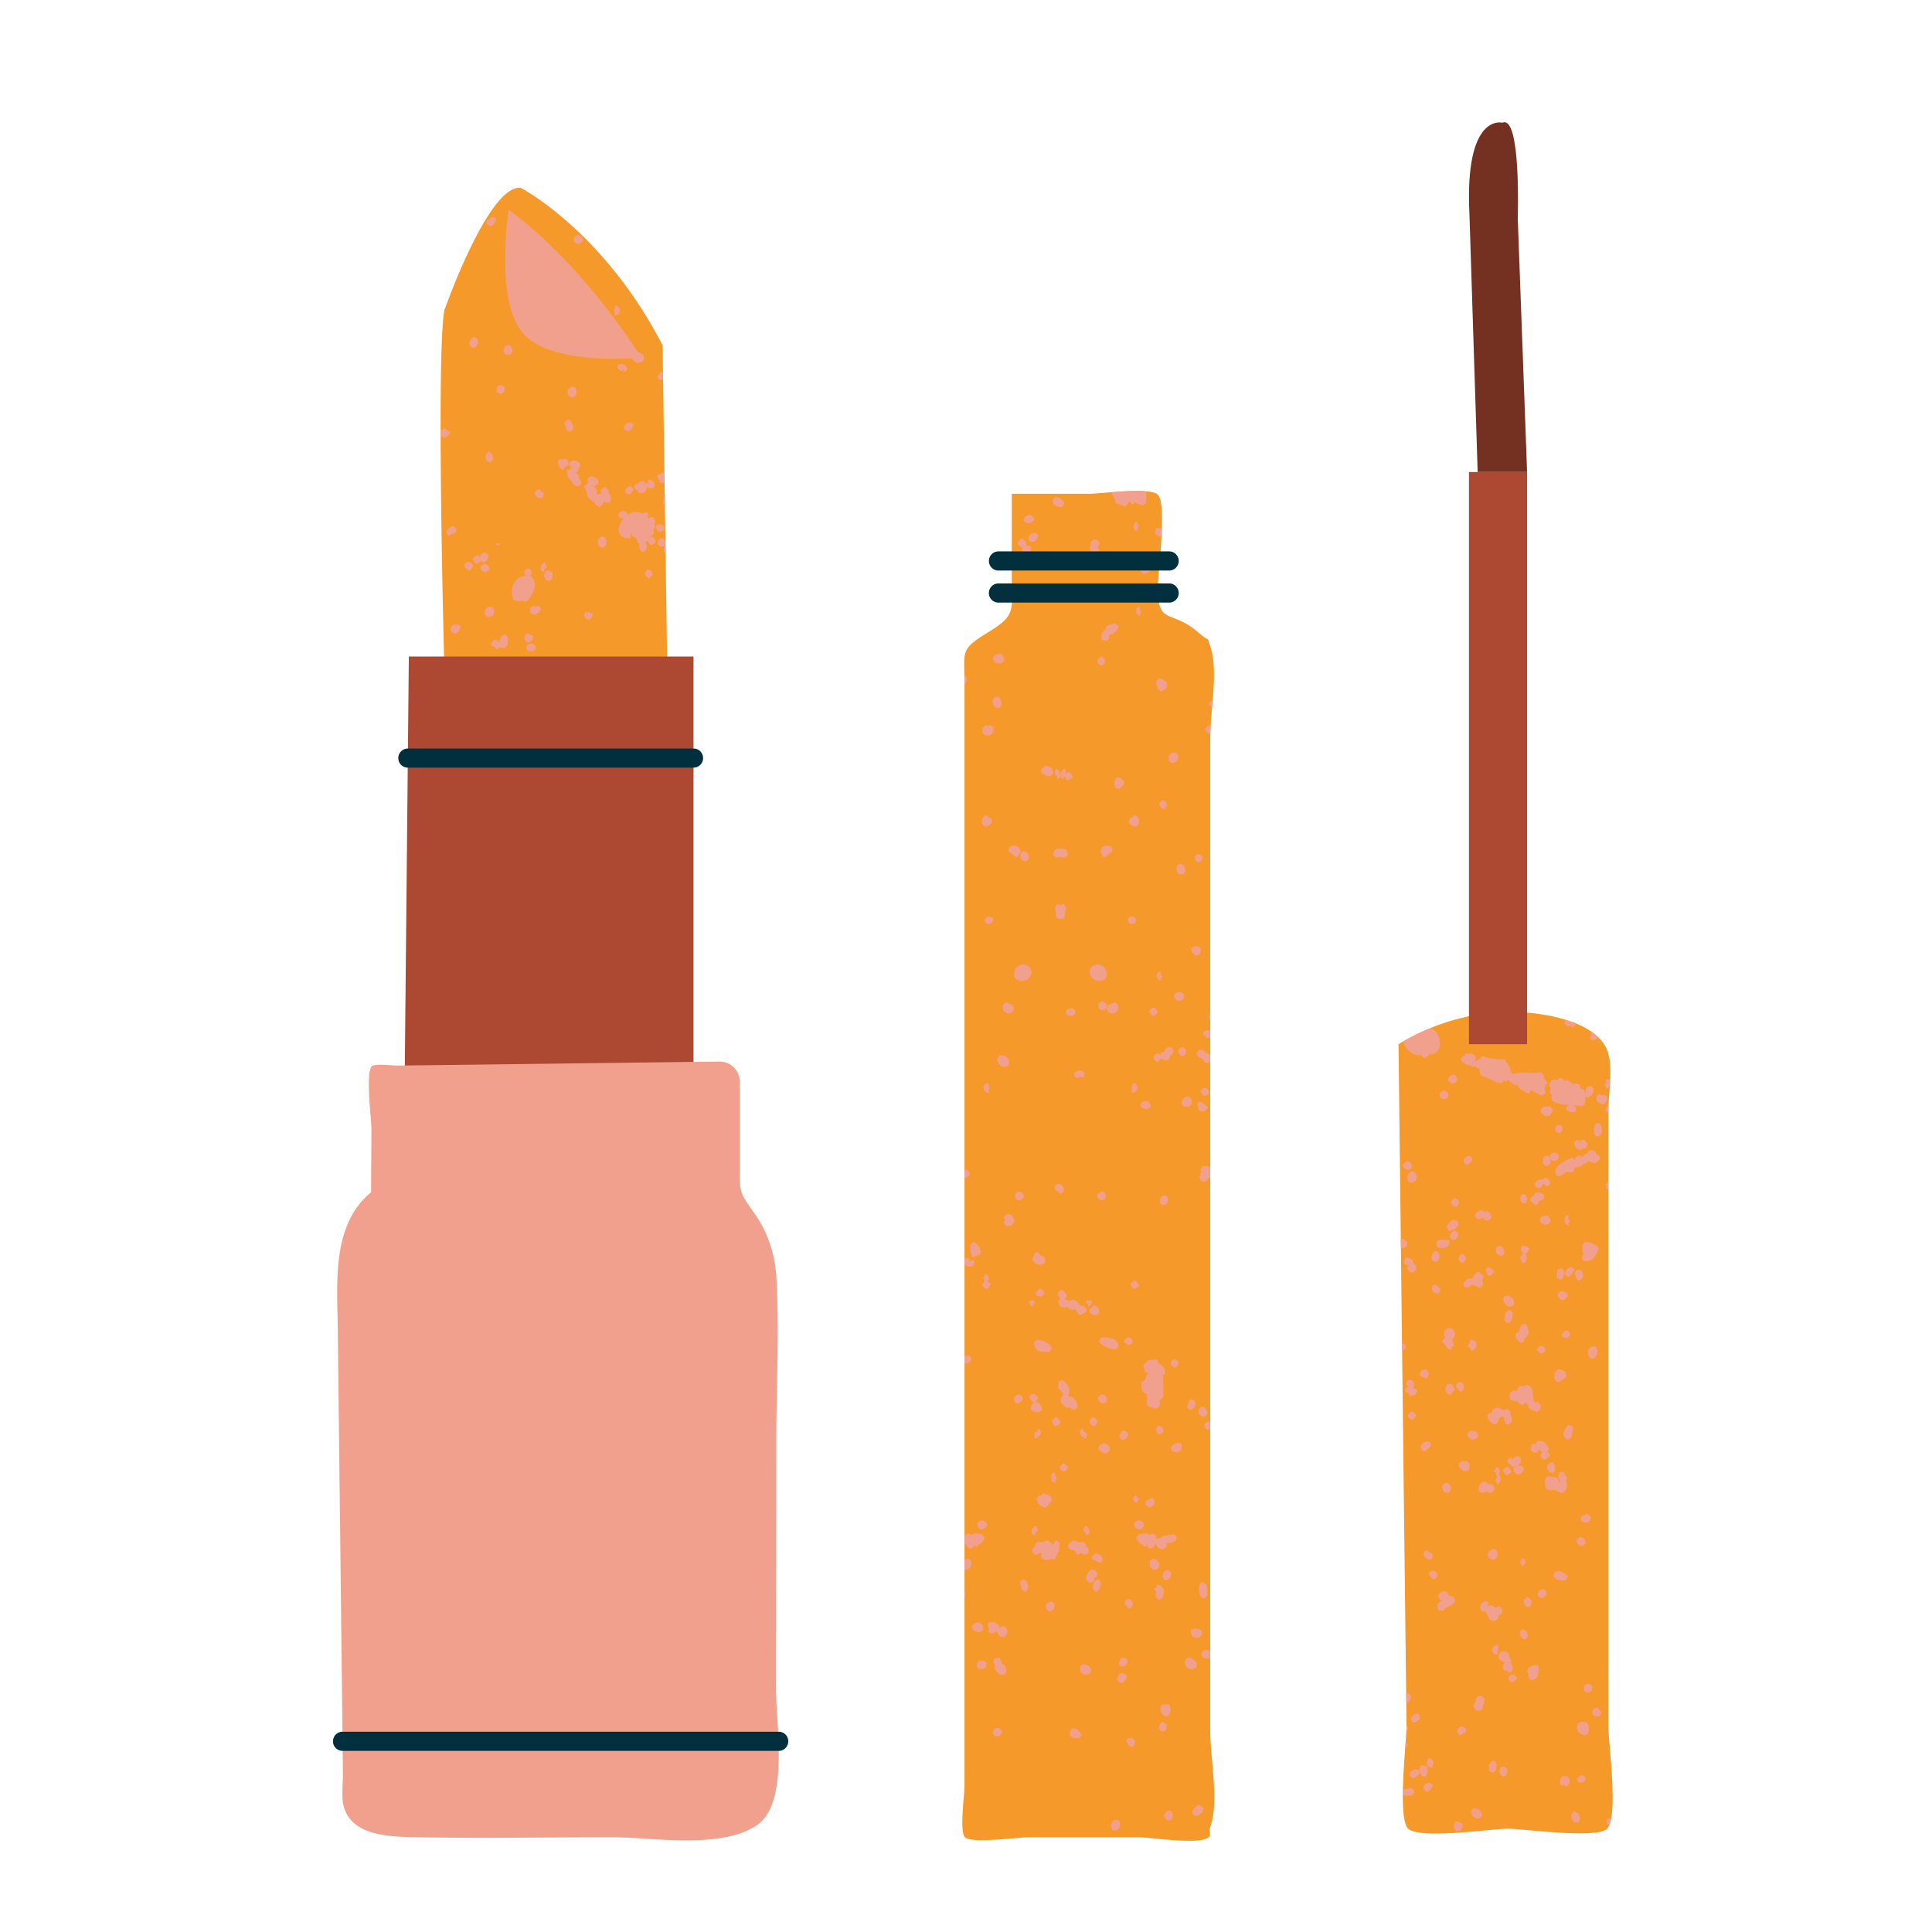
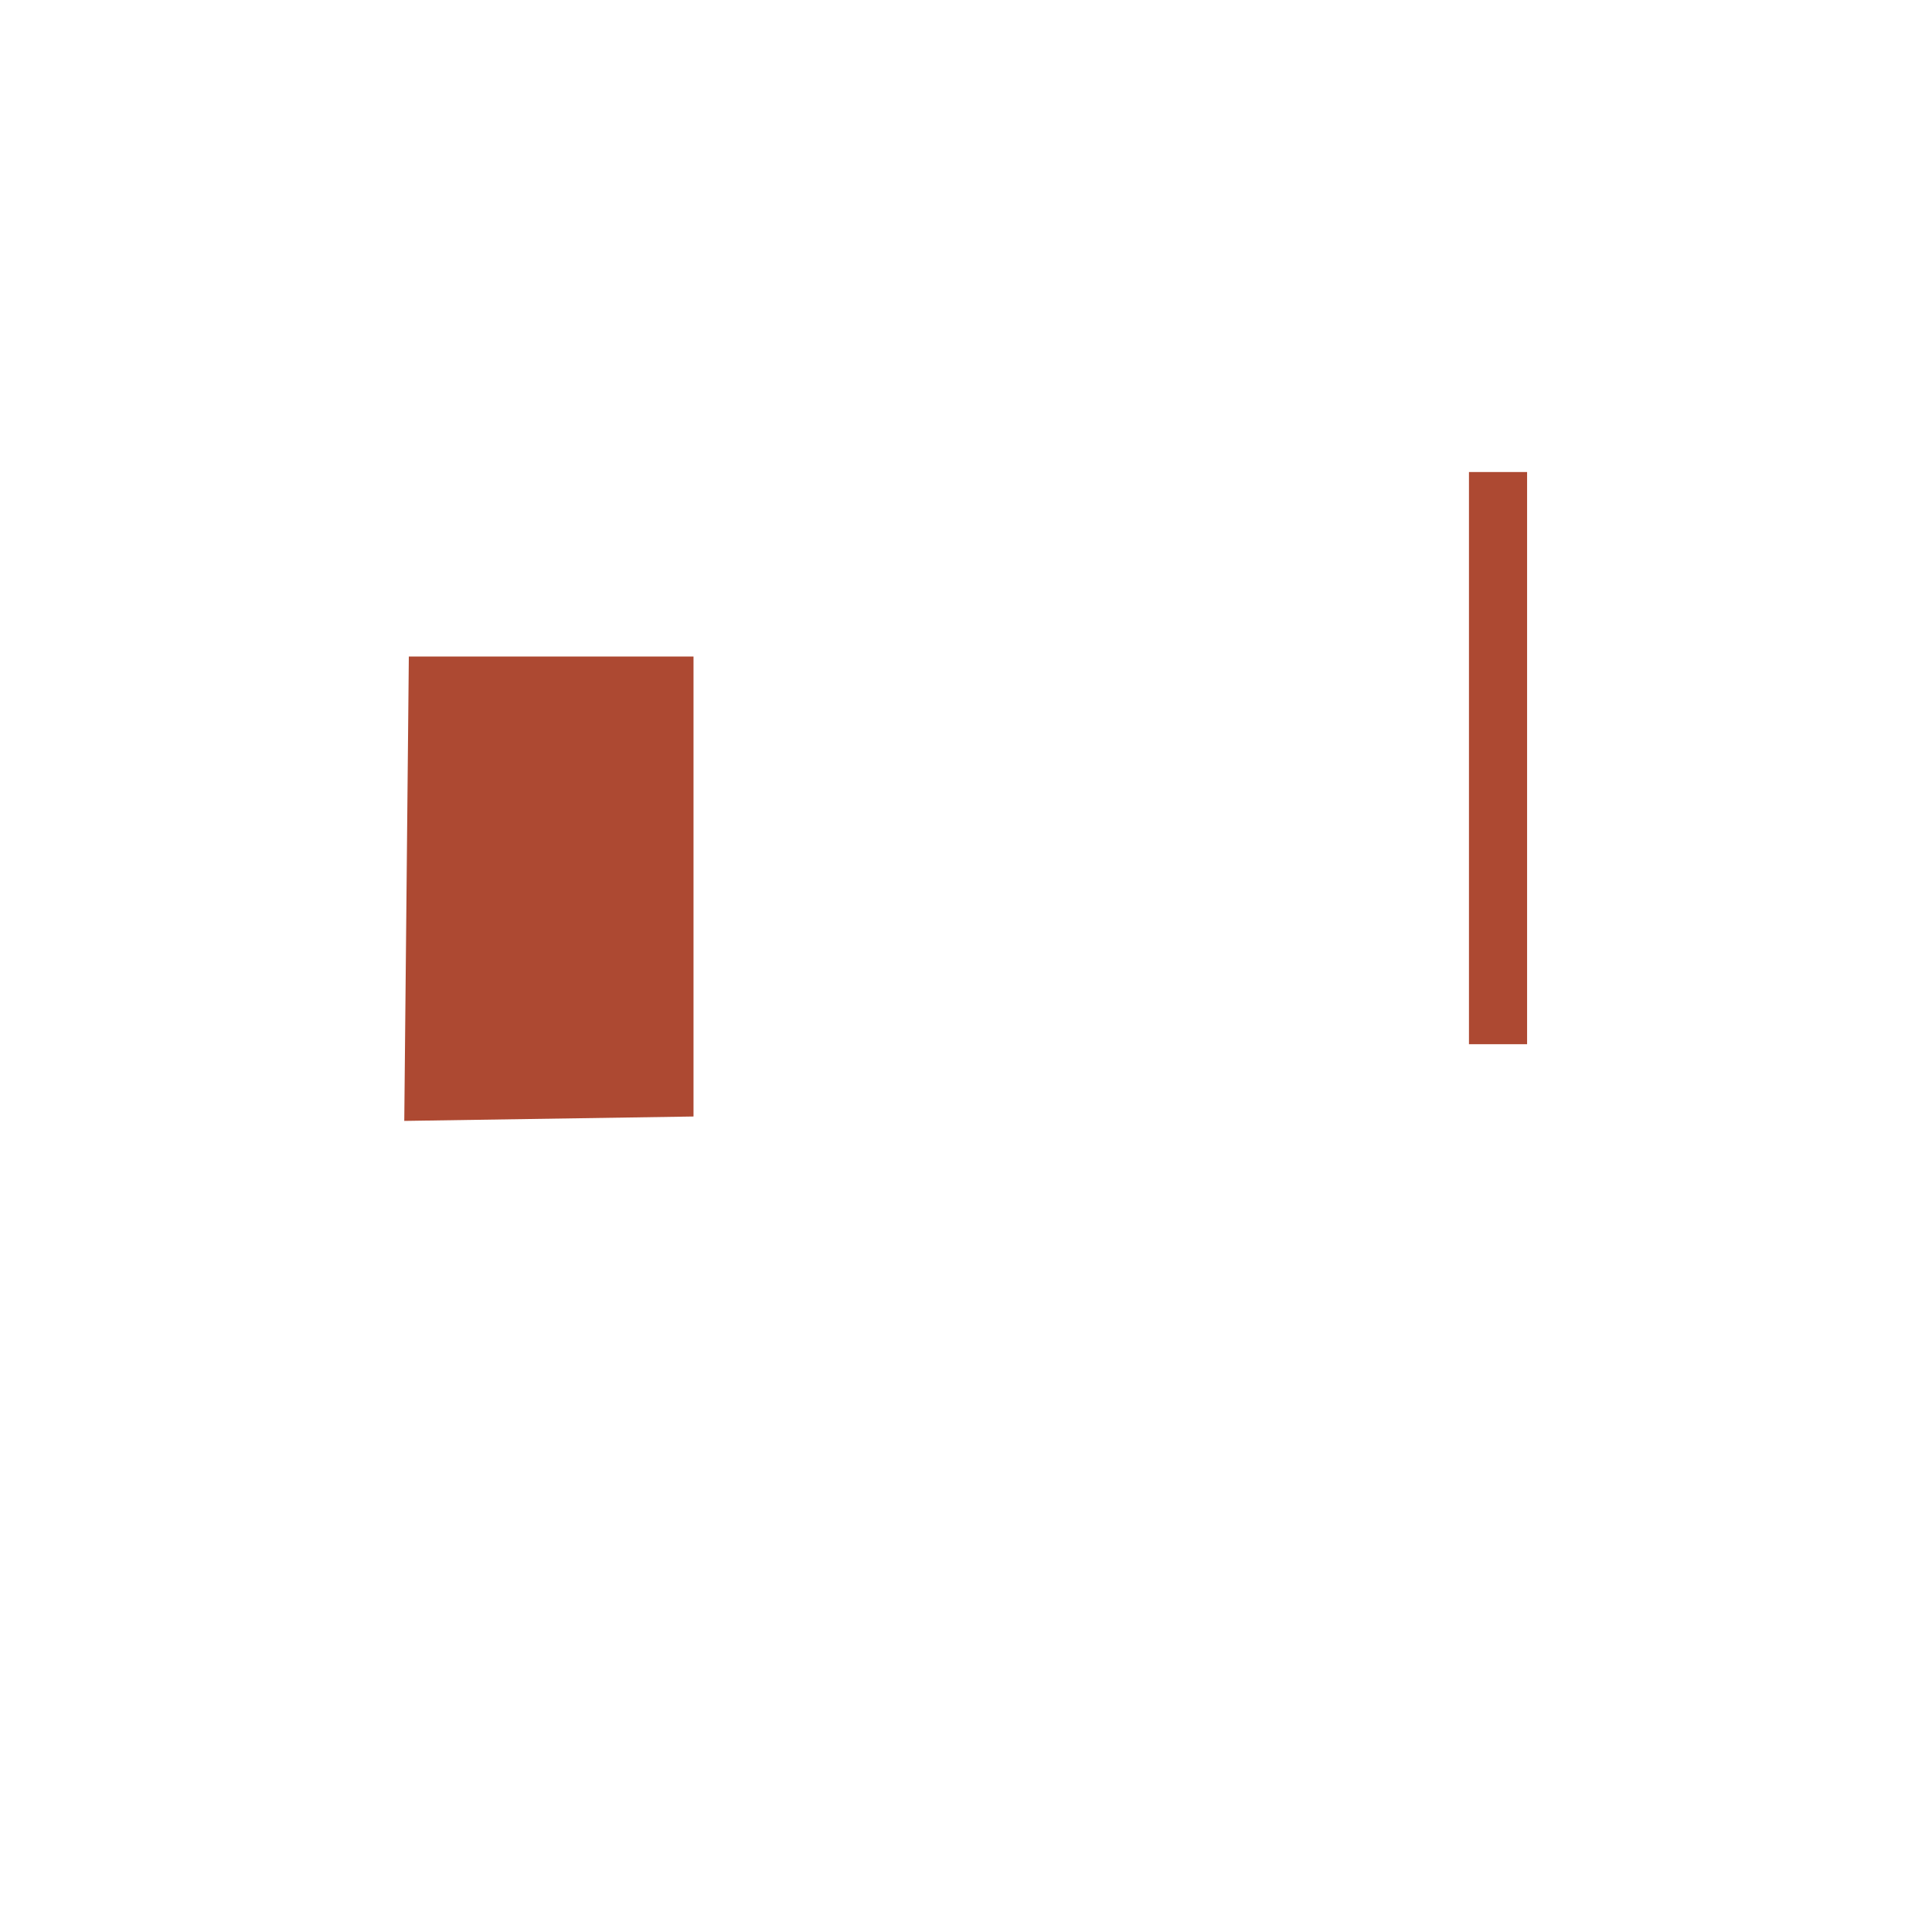
<svg xmlns="http://www.w3.org/2000/svg" width="113" viewBox="0 0 84.75 84.75" height="113" version="1.0">
  <defs>
    <clipPath id="a">
      <path d="M14.09 3.21h56.652v79.173H14.09zm0 0" />
    </clipPath>
    <clipPath id="b">
      <path d="M14.09 19H67v31H14.09zm0 0" />
    </clipPath>
    <clipPath id="c">
-       <path d="M14.09 4h56.652v78.406H14.09zm0 0" />
-     </clipPath>
+       </clipPath>
    <clipPath id="d">
      <path d="M14.09 2.906H52V77H14.09zm0 0" />
    </clipPath>
  </defs>
-   <path fill="#743122" d="M66.988 20.707H64.82l-.36-11.289c-.226-4.488 1.442-4.035 1.442-4.035.832-.367.676 4.172.676 4.172l.41 11.152" />
  <g clip-path="url(#a)">
-     <path fill="#f5992a" d="m-33.586 26.012 11.707-15.696c-3.937-3.535-10.176-5.402-14.191-6.285a28.852 28.852 0 0 0-6.207-.672s-.016.004-.043.004c-.024 0-.04-.004-.04-.004h-1.12c-2.852 0-5.688.407-8.415 1.243-3.363 1.03-7.628 2.812-10.863 5.714l10.48 14.286c2.77-2.086 5.786-1.79 10.102-1.79 4.332 0 5.817 1.098 8.59 3.2zM61.57 64.77l.13 10.925c.007.664-.415 4.063.073 4.524.508.476 3.688 0 4.38 0 .624 0 3.902.457 4.343 0 .516-.531.055-3.766.055-4.524v-26.89c0-.758.199-1.852 0-2.586-.371-1.356-2.606-1.762-3.922-1.824-1.82-.09-3.727.46-5.281 1.41l.222 18.965zM44.383 21.66v3.672c0 1.465.199 1.648-1.04 2.406-1.245.762-1.034.82-1.034 2.223V78.37c0 .348-.227 1.977.02 2.223.284.289 2.378 0 2.776 0h4.844c.531 0 2.668.351 3.07 0 .126-.11 0-.254.07-.45.395-1.058 0-3.078 0-4.195V32.312c0-1.097.368-2.917 0-3.964-.175-.512.056-.106-.495-.582-1.246-1.082-1.805-.286-1.805-2.016 0-.582.418-3.637 0-4.05-.344-.345-2.496-.04-3.008-.04h-3.398zm-56.121 41.352s-21.07.273-22.918 5.941c0 0-.586 9.84.676 10.61 0 0 3.113 3.445 22.242 2.722 0 0 22.148.18 23.277-4.808 0 0 .496-9.067-1.172-10.336 0 0-4.558-3.903-22.105-4.13zm31.23-33.688s-.37-13.637 0-15.71c0 0 1.93-5.512 3.348-5.376 0 0 3.62 1.871 6.226 6.907l.204 14.18h-9.778" />
-   </g>
+     </g>
  <g clip-path="url(#b)">
    <path fill="#ad4932" d="m-42.914 37.91 1.43-.055 2.648-4.714 7.398-10.047c-2.773-2.102-6.683-3.414-11.015-3.414-4.317 0-8.207 1.3-10.98 3.386l7.804 10.395zm73.336 11.067V28.8H17.934l-.2 20.37zm36.566-3.172h-2.55V20.707h2.55v25.098" />
  </g>
  <g clip-path="url(#c)">
-     <path fill="#f1a08e" d="M22.316 9.203s-.64 3.977.641 5.43c1.285 1.453 5.184 1.058 5.184 1.058s-2.504-4.066-5.825-6.488zM-42.32 29.082s-3.992-.395-3.203 4.273c0 0 1.675 18.165 1.105 27.72 0 0-.902 20.456 2.281 19.695 0 0 3.285.847 2.676-15.348 0 0-.375-23.531.734-32.39 0 0 .09-3.993-3.593-3.95zm58.597 23.219c-1.738 1.433-1.484 3.976-1.46 5.98.038 3.352.078 6.703.117 10.055.035 3.144.074 6.293.109 9.437.008.418-.066.926.008 1.34.265 1.446 2.078 1.461 3.281 1.48 2.848.055 5.7 0 8.543 0 1.703 0 4.848.552 6.371-.562 1.371-.996.797-4.437.797-5.91.004-3.61.008-7.219.008-10.832.004-2.394.14-4.836.008-7.23-.059-1.016-.36-1.965-.946-2.809-.605-.867-.664-.863-.664-1.883V47.45a.879.879 0 0 0-.89-.883l-11.2.141-2.937.035c-.16.004-.988-.097-1.11.028-.289.292-.015 2.351-.019 2.757-.004.926-.012 1.852-.016 2.774zm-27.87 12.617s-17.153.043-16.794 4.215c0 0 1.082 3.719 19.219 3.765 0 0 20.3-.68 18-4.308 0 0 .387-3.899-20.426-3.672zm-17.438 5.117.113-.09c.016-.082-.008-.136-.031-.164-.055-.07-.14-.074-.2-.074l-.144.137c.008.047.035.074.047.09l.113.101zm-.504-2.62a.288.288 0 0 0-.219-.036l-.094.11v.152l.102.113c.023.004.047.008.07.008.145 0 .242-.078.262-.203l-.09-.13c-.008-.003-.02-.007-.031-.015zm1.765 4.632c.098-.047.153-.149.165-.293l-.168-.113c-.059.03-.18.093-.196.21-.008.047 0 .11.067.18zm-1.18 7.781c-.027-.016-.058-.043-.105-.043-.02 0-.125.008-.136.153l.062.113c.02.008.031.02.047.031.039.027.086.066.145.066.058 0 .136-.03.171-.171l-.156-.13c-.004-.003-.02-.011-.027-.019zm6.52-11.933c.059-.016.04-.133 0-.153-.11-.047-.117.188 0 .153zm-7.097 12.246c.047-.133.015-.23-.102-.29 0-.011-.004-.019-.008-.03a.143.143 0 0 0 .07-.13l-.117-.113h-.199l-.113.113a.86.86 0 0 0 .031.215.273.273 0 0 0-.035.215l.086.09.059.012a.03.03 0 0 0 .015.004c.016.046.035.093.047.148h.098a.19.19 0 0 1 .011.027l.059-.027h.055v.004l.09-.082a15.198 15.198 0 0 1-.063-.149zm4.195-1v-.125a.156.156 0 0 0-.113.046.23.23 0 0 0-.059.145v.004l.117-.004v.004h-.117c.004.11.078.195.18.195v-.125c.008.004.012.008.02.008.062-.02.042-.137 0-.152-.012-.008-.016.004-.028.004zm-2.387-4.516c-.093 0-.203.066-.222.168-.012.07.02.156.132.195 0 0 .004 0 .004.004l.04-.113.015-.004.074.07a.176.176 0 0 1 .04-.035c.05-.043.097-.078.081-.156a.16.16 0 0 0-.164-.129zm4.246-2.82v-.032c.012 0 .024.004.032.008l.003-.11c-.125 0-.19.087-.19.169 0 .047.015.086.046.117a.148.148 0 0 0 .11.047v-.125c.027.004.054-.012.085-.086-.047-.008-.066 0-.086.012zm-1.043 5.039-.14.101a.16.16 0 0 0-.047.09l.098.14c.015.013.043.036.085.048l.145-.102a.258.258 0 0 0 .043-.082l-.094-.144c-.02-.016-.047-.04-.09-.051zm-2.793.246c-.007 0 .004.02.004.035l-.12-.129a.138.138 0 0 0-.134.149c.004.109.133.285.282.285l.023-.004.098-.082c.023-.09.015-.207-.153-.254zm1.25-2.82c-.128-.055-.3.054-.312.19-.008.09.05.165.144.18l.024.055h.148l.114-.113c.007-.121-.02-.215-.079-.281zm-.234-3.954c-.012-.148-.066-.25-.164-.296l-.164.117v.058c-.008.063-.012.145.043.203a.17.17 0 0 0 .125.051c.023 0 .05-.004.082-.015zm-1.375-.195-.031.047c-.035.043-.086.11-.059.195.031.086.125.114.164.125l.137-.074c.035-.062.098-.172.047-.27-.016-.03-.059-.082-.149-.085zm8.723 3.125-.082.031a.307.307 0 0 0-.07.313.21.21 0 0 0 .195.14l.078-.03a.298.298 0 0 0 .07-.31.205.205 0 0 0-.191-.144zm-7.121-2.96c.015.007.03.019.043.03l.183-.082c.004-.074.004-.156-.047-.21l-.011-.004v-.008l-.106-.157h-.148l-.118.118c.004.183.125.261.204.312zm7.957-4.27-.153.132c.012.04.02.079.028.114.035.18.078.383.257.554l.192-.109a.755.755 0 0 1-.016-.105c-.023-.184-.058-.497-.308-.586zm.625 12.425.105-.105c.004-.078-.023-.129-.039-.16-.012-.024-.016-.028-.012-.043l-.12-.125a.195.195 0 0 0-.196.203.24.24 0 0 0 .238.23zm.71-9.14v.113h-.015c-.016.063-.004.098.016.11v.003h.003c.004.004.012.004.016.004l.008.117a.22.22 0 0 0 .148-.062.182.182 0 0 0 .055-.125c0-.04-.016-.16-.23-.16zm-.687 6.226-.094.133c.004.008.004.02.004.035.004.047.008.196.149.211l.074-.047a.171.171 0 0 0 .113.098l.11-.031c.062-.07.082-.156.046-.235-.05-.12-.218-.199-.402-.164zm.113-5.14c-.047.05-.062.12-.054.203l.136.101c.004 0 .008 0 .028.012.027.016.074.043.14.043h.02l.105-.117v-.203l-.101-.114c-.125-.015-.215.008-.274.075zm-15.515 5.976c-.055.063-.07.149-.055.258l.113.098h.203l.114-.114v-.203l-.098-.117c-.16-.02-.238.035-.277.078zm1.277 1.723-.195-.043c-.024.027-.098.047-.16.062-.106.024-.23.051-.301.157l.117.18c.043 0 .059.011.102.05.05.051.125.121.257.121a.557.557 0 0 0 .153-.023l.082-.121-.008-.121a.859.859 0 0 0-.047-.262zm.375-5.797-.148.133c.007.05.035.082.05.098l.114.097h.097l.114-.09c.015-.082-.008-.136-.032-.164-.05-.07-.136-.074-.195-.074zm-.828-1.394.098-.141c-.012-.043-.036-.07-.047-.09l-.137-.098a.204.204 0 0 0-.094.051l-.097.137c.007.047.035.074.046.094l.141.097c.043-.011.07-.035.09-.05zm2.36-.25a.291.291 0 0 0-.083-.192.188.188 0 0 0-.133-.058v.128c-.015 0-.027-.007-.039.004-.027.032 0 .086.024.121h.004c.008.012.02.032.023.032.028.011.031 0 .047-.004v.129c.09 0 .156-.067.156-.16zm-2.579-3.036a.217.217 0 0 0-.207-.136.383.383 0 0 0-.09.015.268.268 0 0 0-.144.305.287.287 0 0 0 .285.219l.094-.035c.082-.082.11-.25.062-.368zm2.45 11.79.14-.098a.16.16 0 0 0 .047-.09l-.098-.14c-.015-.012-.047-.036-.09-.048l-.14.102c-.012.016-.035.043-.043.086l.094.14c.02.016.046.04.09.047zm-.708 1.242c-.015-.043-.05-.13-.152-.149l-.062.051c.007 0 .007-.004.015 0l-.137.113v.102l.16.101c.012 0 .032.012.044.02.03.02.07.047.117.047.035 0 .12-.016.152-.14l-.156-.138c.008 0 .023.008.02-.007zm-2.511-13.11a.217.217 0 0 0-.067-.011c-.144 0-.18.125-.191.187l.05.2a.405.405 0 0 0 .09.011c.09 0 .141-.043.168-.074.043-.055.055-.133.032-.227zm83.976-43.98c.008-.117.012-.235.016-.348a.423.423 0 0 0-.262-.031l-.05.207a.6.6 0 0 1 .05.047.37.37 0 0 0 .246.125zm-8.64 31.668v.234c.07.078.164.113.242.113a.192.192 0 0 0 .172-.09c.02-.03.043-.101-.012-.195l-.188.051a.064.064 0 0 0-.023-.012c.008-.008.012-.02.023-.03.016-.017.04-.024.075-.024-.012-.004-.04-.02-.059-.028a.314.314 0 0 0-.148-.054zm0 14.843c.007-.011.02-.019.023-.03a.249.249 0 0 0-.023-.204v.234zm.242-10.312.07-.113c-.004-.102-.07-.168-.168-.168-.05 0-.098.02-.144.043v.293a.12.12 0 0 0 .05.011c.075 0 .149-.043.192-.066zm.379 8.02a.783.783 0 0 0 .27-.301l-.106-.16a.62.62 0 0 1-.09-.016c-.14-.035-.324-.043-.41.047a.28.28 0 0 0-.13-.078l-.14.097a.748.748 0 0 0-.004.16c-.004-.003-.008-.003-.011-.003v.277c.004 0 .004-.004.007-.008l.047-.082c.012.04.032.078.047.113l.024.055.132.067c.086-.02.145-.083.164-.176l.012.015.07.086.004-.004.016-.011v.004c.031-.032.063-.055.098-.082zm-.442.601a.315.315 0 0 0-.18.055v.422l.016.004c.02.003.035.007.051.007.086 0 .137-.039.168-.07.074-.082.07-.2.062-.312zm8.532 1.672v-.055c0-.011-.004-.031-.004-.047a.202.202 0 0 0 .043-.125.329.329 0 0 0-.309-.308v.12c-.047 0-.094.02-.125.09.05.024.078.075.09.141a.261.261 0 0 0-.008.172.218.218 0 0 0 .184.14zm-.305-1.191.062-.032a.236.236 0 0 0 .059-.27.305.305 0 0 0-.285-.179l-.117.106c-.008.113-.012.23.066.312a.21.21 0 0 0 .164.07c.016 0 .031-.004.05-.007zm.754-22.805-.09-.106c-.121-.02-.18.016-.219.036-.015.007-.023.015-.035.015l-.059.145a.169.169 0 0 0-.125.054.164.164 0 0 0-.043.086l-.054-.066c-.145-.031-.23.05-.239.23l.137.149a.204.204 0 0 0 .094-.05l.098-.114v-.008l.046.055.036.004c.007 0 .015 0 .027-.004l.066.05c.196-.015.203-.152.2-.175v-.02c.07-.043.171-.117.16-.281zm-.301 29.652c-.004-.02-.004-.047-.004-.058l-.16-.121c-.102.05-.156.152-.168.3l.078.114c.031.011.059.02.086.02.047 0 .09-.02.121-.052.055-.058.05-.14.047-.203zm.05-.949h-.011c-.082 0-.121.023-.148.04l-.055-.028c-.086.039-.121.14-.094.265.031.13.125.258.266.258l.05-.004.09-.097c.008-.047.012-.079.02-.106.02-.09.023-.137-.027-.258zm.477-11.46c-.062 0-.125.03-.183.058-.024.015-.043.027-.059.027l-.094.117c.004.125.106.211.239.211a.298.298 0 0 0 .215-.086l.011-.14c-.004-.004-.004-.008-.008-.012l.028-.031a.145.145 0 0 0-.149-.145zm-.414 16.128c-.031 0-.074.012-.117.059l-.102.113v.101l.102.118c.016.011.043.035.09.046l.062-.003c.11-.04.141-.165.121-.27-.019-.121-.093-.164-.156-.164zm-.015-10.54-.036-.003c-.187 0-.218.176-.234.25l-.008.043.098.14c.016 0 .031.004.043.004.094 0 .148-.039.18-.074.05-.058.07-.14.058-.258zm-72.293-1.69c-.008.007-.012.007-.016.015a.221.221 0 0 0-.012-.07l.051-.035a.264.264 0 0 0-.058-.223c-.102-.113-.325-.082-.38.043a.177.177 0 0 0 .044.195l.093-.035-.015.008c-.004.012-.02.027-.032.043-.035.043-.085.11-.058.195v.004l-.035.02a.583.583 0 0 1-.047-.055c-.047-.05-.09-.098-.14-.117l-.153.11c-.004.433.3.456.508.476.113.008.222.015.293.07l.152-.012c.227-.242.047-.484-.043-.601zm73.78-16.032-.089.16c.035.086.016.133-.012.196-.027.066-.097.218.118.32l.062.008a.149.149 0 0 0 .117-.07.159.159 0 0 0 .02-.083.626.626 0 0 0 .12 0v-.503c-.085-.028-.194-.043-.335-.028zM53 62.348l-.145.097c-.011.016-.035.043-.046.086l.097.145a.16.16 0 0 0 .09.047l.094-.067v-.25l-.004-.008a.19.19 0 0 0-.086-.05zm-75.07 17.234.11.176c.01-.004.023-.004.034-.004h.04c.046 0 .195 0 .226-.137l-.031-.11c-.114-.109-.29-.073-.38.075zm74.8-7.125-.03.086c.007.078.05.215.284.215.032 0 .059-.004.09-.008l.016-.012v-.312c-.102-.07-.274-.059-.36.031zm-10.421-20.8c.011 0 .02.003.03.003.028 0 .114 0 .169-.074.031-.047.035-.11.012-.184l-.098-.078a.547.547 0 0 0-.113 0v.332zm-65.075 15.097-.03.086c.015.176.124.285.288.285a.466.466 0 0 0 .172-.035l.07-.106v-.152l-.03-.082c-.106-.11-.368-.11-.47.004zm1.536 1.976a.181.181 0 0 0 .011.188l.098.055h.101l.11-.141c.004.012.004.027-.008.047l.059-.047a.156.156 0 0 0-.032-.137c-.078-.093-.28-.074-.34.035zm70.14-46.855s-.008.012-.015.027l.066.172c.082.024.16.059.238.086.051.024.102.043.156.063l.145-.145c-.004-.015-.008-.031-.016-.047.016 0 .032-.004.047-.004h.043c-.011-.004-.035-.039-.035-.062l.121.164a.152.152 0 0 0 .125-.098 1.718 1.718 0 0 0 .332.145l.145-.094c.031-.2.02-.355.008-.508v-.023c-.415-.035-.989 0-1.493.039a.323.323 0 0 0 .114.262.104.104 0 0 1 .02.023zM-16.46 67.98h-.04l-.066.036a.238.238 0 0 0-.063.261c.035.09.125.145.234.145.028 0 .055-.004.086-.008l.086-.102c.016-.113-.004-.199-.054-.257a.231.231 0 0 0-.184-.075zm58.769-37.976a.218.218 0 0 0 .105-.188.232.232 0 0 0-.062-.156c-.012-.012-.032-.02-.047-.027.004.101.004.207.004.328v.043zm10.59 16.238v-.07l-.114-.113h-.2l-.1.171c.05.09.117.2.273.208.015.109.105.187.23.187.035 0 .07-.012.102-.02v-.359a.186.186 0 0 0-.098-.027c-.031 0-.062.011-.094.023zm-.09-.988a.171.171 0 0 0-.032.133l.059.05a.202.202 0 0 1-.008-.042l.113.132h.102l.047-.027v-.27c-.086-.054-.219-.05-.281.024zm.097-13.34c-.011.016-.039.043-.047.09l.094.137a.174.174 0 0 0 .094.05l.047-.03c.004-.102.008-.208.015-.317a.17.17 0 0 0-.066-.028zm.176 12.527c-.004 0-.004-.007-.012-.007-.015.12-.097.21 0 .304.012.004.016 0 .02-.004v-.414h-.008zm-.055-13.586a.16.16 0 0 0 .051.09l.094.086c.008-.101.016-.207.027-.312h-.027zm-78.945 41.332-.102.114v.152l.114.113h.203l.113-.101c.012-.086-.008-.156-.05-.203-.06-.067-.15-.09-.278-.075zm-24.465-51.23c-.023.031-.047.082-.027.164l.11.09h.1l.114-.102a.16.16 0 0 0 .047-.09l-.145-.136c-.062 0-.148.004-.199.074zm2.29-10.781a.274.274 0 0 0 .03-.278c-.039-.078-.105-.125-.199-.097v-.008a.961.961 0 0 1 .035-.152l-.109-.153h-.023a.14.14 0 0 0-.114-.054l-.039.007-.078.059a.632.632 0 0 1-.039.07c-.07.125-.152.278-.098.422.028.078.098.14.204.176l.105-.02c.02-.011.031-.027.043-.043a.182.182 0 0 0 .02.04c.046.07.132.074.16.078zm1.495.48c.051-.062.063-.152.035-.27l-.113-.09h-.199l-.113.118v.203l.086.11c.043.007.078.015.113.015.102 0 .16-.047.191-.086zm-2.566 4.68a.658.658 0 0 0-.16.023.286.286 0 0 1-.063.016l-.101.156c.039.106.125.16.238.16.055 0 .11-.011.156-.023.024-.004.055-.012.067-.012l.101-.156a.236.236 0 0 0-.238-.164zm-5.05-4.195-.032.105c.031.14.18.14.226.14H-53.945l.11-.171c-.087-.149-.267-.184-.38-.074zm6.187 5.207c-.086.047-.246.129-.211.37l.113.102h.203l.11-.086a.256.256 0 0 0-.04-.238zm.246-7.797h.199l.117-.121c-.012-.149-.066-.25-.164-.297l-.168.086c-.039.023-.137.09-.098.246zm-.004 1.367h.097l.114-.09a.199.199 0 0 0-.028-.164c-.058-.07-.14-.074-.203-.074l-.144.137a.204.204 0 0 0 .05.093zm-6.809.988a.2.2 0 0 0-.191.14.307.307 0 0 0 .07.313l.082.028a.205.205 0 0 0 .192-.14.305.305 0 0 0-.067-.31zm4.86-5.633.105-.062a.189.189 0 0 0-.004-.188c-.066-.113-.281-.113-.351 0a.189.189 0 0 0 0 .188l.101.062zm-2.516 8.813c-.031-.016-.078-.043-.16-.043l-.106.18c.024.035.032.05.032.086l.105.117h.031c.098 0 .157-.04.188-.07a.273.273 0 0 0 .055-.208l-.188-.078a.19.19 0 0 0 .043.016zm-.797 6.262-.039-.008-.137.086c-.004.015-.015.031-.03.054-.032.047-.083.118-.071.23l.101.106.032.004c.097 0 .16-.047.195-.074.031-.023.043-.027.062-.027l.137-.102c.027-.222-.172-.258-.25-.27zm1.223-14.442a.404.404 0 0 1-.082.043l-.074.133c.039.172.16.184.195.184a.211.211 0 0 0 .16-.079.295.295 0 0 0 .07-.246l-.152-.093c-.04.015-.078.039-.117.058zm1.601 2.067-.129.058c-.007.016-.023.031-.03.047-.036.043-.087.11-.06.195.028.086.126.114.16.125l.087-.05c.011.004.023.004.03.004l.04-.004.09-.114v-.101l-.102-.113a.191.191 0 0 0-.086-.047zm-.097 8.425.125-.09c.015-.062.008-.117-.024-.16-.05-.066-.133-.074-.176-.078l-.12.137c-.005-.004-.005-.012 0-.02l-.055.063c.015.14.168.148.215.148h.035zm.226-7.105c.043-.117-.039-.285-.082-.328l-.094-.035c-.054.008-.23.054-.199.332l.125.101c0-.004-.02-.02-.02-.035l.122.086a.177.177 0 0 0 .148-.121zm-1.218-2.637a.227.227 0 0 0-.172.082c-.043.055-.059.13-.043.207l.09.086c.027.004.046.008.066.008a.27.27 0 0 0 .152-.047c.016-.004.024-.012.032-.012l.09-.12a.212.212 0 0 0-.215-.204zm3.902 4.758c-.035-.047-.106-.14-.254-.101l-.059.039c-.113.132-.101.335-.035.476.059.121.153.195.25.195.055 0 .106-.02.149-.054l.027-.035c.05-.098.05-.16.047-.23-.004-.04-.008-.075.012-.15zm3.887-2.223-.125-.093h-.036c-.05 0-.199.007-.218.148l.05.074a.19.19 0 0 0 0 .067l.106.09h.023a.196.196 0 0 0 .157-.067c.043-.05.058-.125.043-.219zm0 12.641c0 .11.07.191.164.191l.035-.003.05-.063a.104.104 0 0 1-.046.012l.136-.114v-.101l-.054-.098c-.13-.082-.285.016-.285.176zm-.43-8.305c-.012.004-.024.012-.031.012l-.086.129c.015.129.113.203.258.203.023 0 .046 0 .07-.004l.101-.113v-.152l-.093-.114a.304.304 0 0 0-.22.04zm-2.29 6.215a.197.197 0 0 0-.152.074l-.03.07a.237.237 0 0 0 .062.184.233.233 0 0 0 .336.004l.02-.133c-.032-.062-.106-.199-.235-.199zm3.22-14.937c.097 0 .152-.04.183-.07.047-.051.067-.118.059-.204l-.102-.11h-.035c-.098 0-.156.04-.184.071-.046.051-.066.121-.058.207l.105.106zm1.5 4.824h.199l.113-.094a.246.246 0 0 0-.043-.203c-.082-.102-.254-.102-.34 0-.043.055-.058.129-.043.207zm-.168 7.957c.062 0 .109-.02.14-.055.024-.023.047-.062.043-.129l-.113-.105h-.098c-.02-.129-.086-.3-.304-.3l-.118.105c-.007.14.063.218.106.27.035.042.047.058.047.093l.156.11c.016 0 .035 0 .059.003a.643.643 0 0 0 .082.008zm-1.145-8.18-.082-.02c-.094.016-.133.087-.129.15 0 .01.004.027.012.038-.063.04-.133.114-.07.27l.07.062v.02c-.028 0-.067.02-.117.082.043.031.074.039.101.039v.121c.047 0 .094-.02.125-.055a.17.17 0 0 0 .055-.129.162.162 0 0 0-.012-.062.214.214 0 0 0 .18-.156c.039-.121-.024-.286-.133-.36zm-3.355-.957v.133c.058 0 .109-.023.144-.059a.243.243 0 0 0 .063-.175l-.114.011v-.007l.114-.004c0-.13-.078-.266-.215-.266v.121l-.004-.004a.306.306 0 0 0-.05.25c.03.012.042 0 .062 0zm.238 10.457-.129.11c0-.02.012-.04.012-.04-.098.047-.133.122-.11.223l.067.078c.027.012.05.016.082.016a.242.242 0 0 0 .23-.207c.008-.09-.054-.164-.152-.18zm-.805-8.758v-.132c.016.004.024.015.043.004.004-.032 0-.055 0-.082 0 .003.004.003.008.003-.004 0-.008-.015-.008-.035a.11.11 0 0 1 .012-.054c-.004.003-.016.003-.02.007a.214.214 0 0 0-.043-.09h-.004v-.117c-.027 0-.105.012-.148.118a.357.357 0 0 0-.023.136c0 .164.093.242.183.242zm.496 2.036v-.153l-.093-.113-.043-.004a.201.201 0 0 0-.133.05l-.11.118v.102l.114.117h.152zm-.039 3.386c.02.094.059.282.266.282a.348.348 0 0 0 .086-.012l.078-.063c.101-.207.113-.386.039-.511-.047-.075-.145-.16-.352-.16l-.046.003-.11.118c0 .023.008.05.02.074l-.004.176a.36.36 0 0 1 .023.093zm.598-5.883-.035.004c-.137.047-.133.133-.13.157a.12.12 0 0 0 .056.086l-.012.023c.047.098.113.121.156.121.09 0 .156-.082.156-.187 0-.118-.082-.204-.191-.204zm-.277 7.645.105.133c-.02-.004-.035-.016-.04-.016.017.035.06.121.169.121.02 0 .039-.004.059-.008l.078-.066a.219.219 0 0 0-.024-.207c-.094-.133-.316-.164-.347.043zm.816-5.941c.02 0 .039 0 .062-.004l.102-.098a.248.248 0 0 0-.05-.203c-.055-.066-.15-.094-.274-.078l-.102.097a.257.257 0 0 0 .051.207c.047.051.117.079.21.079zm-.34 10.683.09.164c.027 0 .055.004.078.004.215 0 .344-.117.352-.316l-.13-.121a.466.466 0 0 0-.39.27zM-8.94 79.73c-.047.07-.047.172.004.305l.199.028c.078-.102.097-.215.054-.301-.05-.106-.195-.117-.257-.032zm2.28-.09a.183.183 0 0 0-.175-.144c-.078 0-.176.055-.191.215l.015.004v.086l.149-.04.039.032s.004 0 .008-.004l.09.082c.046-.058.101-.133.081-.21zm-.14-15.238c.055.055.14.063.219.063h.023l.11-.102c.011-.09.015-.218-.063-.308-.039-.047-.125-.098-.273-.07l-.082.16c.012.027.012.054.012.085 0 .051 0 .118.054.172zM-54.105 7.254l-.11-.082h-.203l-.113.113v.152l.101.114c.035.004.07.008.102.008.035 0 .14 0 .2-.082.042-.055.05-.133.023-.223zM-11.02 66.21c-.12-.023-.23.027-.273.137a.359.359 0 0 0 .07.363l.114.027c.183-.062.16-.207.152-.258-.008-.046-.012-.062.008-.093zm4.887 4.762-.039-.004c-.008 0-.02 0-.031.004-.035-.051-.121-.094-.246-.047l-.07.14c.019.075.078.106.109.125.004 0 0-.011 0-.02l.101.18h.102l.094-.05a.34.34 0 0 0 .07-.223zm.817 7.511c-.047.036-.094.043-.172.032l-.13.093a.254.254 0 0 0 .052.207c.043.051.109.082.183.082a.266.266 0 0 0 .215-.109.27.27 0 0 0 .027-.246zm-.707 1.028a.244.244 0 0 0-.043.203l.105.094c.031 0 .063.004.09.004.234 0 .277-.137.285-.215l-.031-.086c-.098-.106-.313-.11-.406 0zm.144-9.735a.16.16 0 0 0 .086-.047l.098-.144c-.012-.043-.035-.07-.047-.086l-.145-.098a.19.19 0 0 0-.086.051l-.093.137a.16.16 0 0 0 .046.09zm-8.394-4.062c-.094-.04-.168-.028-.22.023-.05.055-.042.13-.038.184v.043c.004-.024.035-.059.07-.059l-.121.145c.02.074.082.12.152.12.07 0 .14-.042.188-.116a.29.29 0 0 0 .027-.282zm.46 8.863c-.039.02-.058.137 0 .152.118.032.11-.199 0-.152zm.118-9.043-.032.11c.036.136.18.136.227.136H-13.426l.11-.176c-.09-.144-.27-.18-.38-.07zm9.28 1.133-.144.098c-.011.02-.03.046-.046.086l.101.144a.16.16 0 0 0 .086.047l.14-.098c.012-.015.036-.043.048-.086l-.094-.14c-.02-.016-.047-.04-.09-.051zm-8.132-.695-.172.101v.2l.117.117h.149l.113-.11c.016-.183-.11-.254-.207-.308zm-4.887 15.46a.22.22 0 0 0-.117.032l-.039.164a.241.241 0 0 0 .074.07l.141.133a.18.18 0 0 0 .156-.2.217.217 0 0 0-.215-.198zm2.93-6.3-.039-.008-.137.098c-.011.086.008.156.055.207.043.05.113.074.207.078.02 0 .043-.004.066-.004l.098-.102c.027-.222-.176-.257-.25-.27zm2.719-7.403a.137.137 0 0 0-.11-.05l-.117.101c-.027.266.13.32.2.328l.062-.05h-.02l.133-.16c-.02-.133-.086-.165-.148-.169zm-.137-2.773c.09-.05.133-.074.137-.137l-.031-.097a.216.216 0 0 0-.141-.055c-.11 0-.242.086-.25.195-.008.067.035.14.14.157l.02-.114.008-.004.062.09c.012-.008.036-.02.055-.035zm-2.465 1.602.032-.086c-.008-.125-.106-.211-.239-.211a.298.298 0 0 0-.21.086l-.032.082c.004.125.102.21.234.21a.312.312 0 0 0 .215-.081zm-42.84-58.133-.093.105c-.004.11-.02.36.21.375l.087-.031a.297.297 0 0 0 .066-.313c-.043-.105-.129-.164-.27-.136zm2.508.078.164-.117c-.004-.016 0-.035 0-.055.004-.066.012-.148-.047-.207-.027-.035-.101-.07-.207-.035l-.078.117c.012.148.067.25.168.297zm-2.34 1.426c-.039-.02-.101-.059-.218-.035l-.09.097c-.035.278.14.324.199.332l.145-.113a.245.245 0 0 0 .082-.121l-.086-.145c-.008 0-.016-.008-.032-.015zm2.028 9.566c-.055.059-.07.145-.059.258l.098.101a.242.242 0 0 0 .223-.07c.05-.058.07-.144.058-.258l-.102-.101c-.128-.016-.183.031-.218.07zm-.918-7.77-.059-.097-.047.012a.218.218 0 0 0-.183-.13l-.117.09c-.004.008-.008.02-.016.032-.024.043-.063.11-.035.222l.031.032a.442.442 0 0 0-.02.168l.114.105c.25 0 .37-.152.441-.246zm1.144-1.097h.028l.101-.102a.443.443 0 0 0-.07-.336l-.102-.046c-.117.007-.203.105-.199.23.004.125.094.254.242.254zm-4.125 2.441a.181.181 0 0 0 .012.188l.098.055h.101l.11-.145c.004.008.004.031-.008.05l.062-.05a.18.18 0 0 0-.03-.133c-.08-.098-.286-.074-.345.035zm35.532 50.922-.004.004v.102l.093.113.043.004c.067 0 .11-.031.133-.05l.106-.15c-.008-.03-.02-.054-.032-.078a10.24 10.24 0 0 0-.34.055zm-10.84 5.446a.587.587 0 0 0-.293.078c-.059.035-.074.09-.078.136l-.07.024-.02.074-.012.254c.055.21.266.32.438.402.164.082.316.16.343.297l.14.09a.55.55 0 0 0 .294-.219c.035-.043.066-.082.101-.11l.047-.097c-.035-.547-.496-.93-.89-.93zm13.648-5.82a4.51 4.51 0 0 1-.215.05v-.031c-.234.027-.465.058-.703.086.004.007.008.011.008.015.008.012.016.024.016.032l.117.09a.23.23 0 0 0 .137-.06c.023.063.07.095.093.11l.121.098a.208.208 0 0 0 .153-.07c.05-.06.062-.137.062-.223l.016.18c.004 0 .277-.024.324-.106l-.098-.059zm-12.566 3.464c-.063.043-.121.09-.18.137l.05.027c.095-.023.122-.098.13-.164zm12.644 15.234h.035c-.011 0-.02-.004-.03-.004zm-37.144-70.03-.098.116c0 .036-.012.055-.031.086l.066.176c.012 0 .016.008.032.016.03.015.078.043.152.043.023 0 .043-.004.066-.008l.094-.102c.012-.113-.008-.199-.059-.258-.035-.039-.093-.085-.222-.07zm51.41 59.308-.129-.117c-.129.02-.16.14-.172.187-.004.016-.008.035-.012.04.004-.013.024-.02.032-.02l-.149.132c.02.086.09.114.121.13a.087.087 0 0 1-.02-.04c.005 0 .009.004.016.004l.106.102c.215-.012.21-.246.21-.356zm-53.844-59.11.113.118h.301l.114-.114v-.254l-.063-.101c-.234-.117-.46.058-.465.351zm.66-3.64c-.152-.031-.28.066-.285.21a.21.21 0 0 0 .203.22l.117-.086a.247.247 0 0 1 .016-.036.288.288 0 0 0 .035-.218zM43.8 46.336l-.046.086c-.008.117.02.21.082.277a.335.335 0 0 0 .254.098l.039-.004.086-.047a.272.272 0 0 0 .023-.281c-.082-.153-.312-.227-.437-.13zm-84.655-29.832.132-.082c.051-.172.051-.203-.004-.371l-.144-.074c-.027.007-.055.011-.086.02-.09.019-.219.05-.273.171l-.043-.023c-.086.046-.25.128-.215.375l.168.082a.388.388 0 0 0 .18-.157c.081.051.187.055.285.059zm87.363 35.86a.18.18 0 0 0 .152-.2c-.008-.11-.11-.238-.222-.238-.063 0-.137.039-.165.144v.13l.114.05c-.008-.008-.012-.016-.016-.023l.031.027.063.031a.132.132 0 0 1-.047-.015zm-2.524-8.15a.276.276 0 0 0 .262.243c.07 0 .14-.035.195-.102l.02-.042c.035-.13-.012-.22-.14-.27-.02-.012-.012.004-.008.016l-.137-.09c-.13.031-.207.125-.192.246zm1.055-6.433.098-.136-.004-.04c-.012-.078-.043-.257-.235-.257l-.035.004-.101.101c-.012.113.008.2.058.258a.24.24 0 0 0 .176.074c.016 0 .027-.004.043-.004zm-1.262-6.722a.193.193 0 0 0 .09-.024l.067-.105v-.149l-.051-.058a.146.146 0 0 0-.004-.07l-.09-.087-.047-.003a.19.19 0 0 0-.156.074.24.24 0 0 0-.043.14c0 .137.094.282.234.282zm.899-4.922h.097l.114-.14c0 .007 0 .026-.008.046l.059-.047a.169.169 0 0 0-.032-.137c-.078-.093-.281-.074-.34.036a.181.181 0 0 0 .012.187zm-1.508 10.105c.023.008.047.008.066.008.075 0 .121-.027.153-.043l.031-.016.086-.082c.043-.156-.055-.222-.094-.25-.004 0 0 .008 0 .02l-.12-.117a.241.241 0 0 0-.153.07c-.07.082-.063.211-.059.305zm1.488 1.27c.004 0 .004-.004.008-.004h-.004zm-.418-.262.063-.11a.458.458 0 0 1 .191-.046c.125 0 .262.078.274.297l-.098.105v.012c.016-.008.031-.016.035-.016-.016.031-.043.102-.125.117l-.137-.125c-.004-.004-.023-.011-.039-.02-.054-.026-.16-.073-.164-.214zm-1.062 18.746.015-.012c-.004.004-.007.004-.015.004zm-.098.363a.186.186 0 0 0 .05.09l.142.098c.042-.012.07-.035.085-.047l.102-.145c-.012-.042-.035-.07-.047-.085l-.117-.079a.157.157 0 0 0 .082-.132c0-.04-.02-.082-.05-.114a.19.19 0 0 0-.134-.058v.12c-.03 0-.062.02-.074.09a.233.233 0 0 0 .074 0v.02c-.007 0-.011 0-.015-.004v.102h.008l-.004.004zm.48-15.976v-.102l-.175-.093c-.04.023-.055.03-.082.03l-.117.145c.039.153.132.172.183.172a.247.247 0 0 0 .149-.062zm-.14-8.121.117-.098c0-.008-.004-.012-.004-.02l.051-.046v-.203l-.176-.098c-.02.012-.043.023-.062.039a.348.348 0 0 0-.145-.004l-.097.113v.203l.117.114zm1.285-8.332.152.12-.015.02c-.004.086.015.157.058.203a.231.231 0 0 0 .184.075h.035l.106-.125c-.004-.016-.008-.055-.004-.067-.004.012-.024.035-.043.04l.07-.192c-.059-.067-.144-.078-.238-.059a.199.199 0 0 0-.004-.144c-.004-.02-.012-.04-.012-.063l-.117-.11h-.102l-.078.102-.066.122c.023.039.055.062.074.078zm-.383 6.09c.02-.247-.023.402 0 0zm2.805 17.097c-.008.031-.008.13.137.176l.148-.086c-.004.023-.031.05-.066.05a.06.06 0 0 1 .031.016l.18-.043c.039-.093.011-.16-.008-.187-.035-.055-.098-.082-.176-.082-.09 0-.226.039-.246.156zm-.336-2.8a.199.199 0 0 0 0 .187l.102.062h.152l.102-.062a.199.199 0 0 0 0-.188c-.07-.113-.286-.113-.356 0zm-.059-4.294c.004-.066.012-.148.036-.175l-.094-.184a.289.289 0 0 0-.152.043.289.289 0 0 0-.153-.043l-.094.184c.024.027.032.109.036.175.007.09.015.188.058.266l.125.023c.004 0 .004.004.008.008l.02-.004.02.004c.003-.004.003-.008.007-.008l.125-.023c.043-.078.05-.176.058-.266zm-1.632-17.07a.643.643 0 0 0 .082-.008c.02-.004.043-.004.058-.004l.145-.152c-.063-.164-.16-.2-.227-.2-.07 0-.14.036-.21.11l-.032.07a.164.164 0 0 0 .04.13c.03.035.081.054.144.054zm.054.543a.19.19 0 0 0-.03.18l.07.074c.035.012.07.02.105.02.11 0 .156-.082.176-.118l.07-.129a.167.167 0 0 0-.172-.144.276.276 0 0 0-.219.117zm1.375 10.512c0 .05.016.094.047.125l.09.039v-.125c.004 0 .004.008.008.008.008-.02.016-.032.023-.047h.004c-.004.012-.011.023-.015.039l.093.137c.02.015.047.039.09.05l.14-.097a.186.186 0 0 0 .052-.09l-.098-.14c-.016-.012-.043-.04-.09-.048l-.125.086v-.035c.008-.02.02-.035.027-.058-.011-.004-.02.003-.027.007v-.129c-.137 0-.219.145-.219.278zm-1.183 21.101a.172.172 0 0 0-.04.18c.044.117.212.188.34.188a.239.239 0 0 0 .16-.051l.04-.067c.039-.199-.114-.257-.172-.28a.153.153 0 0 1-.035-.017l-.121-.144c-.063.008-.157.047-.172.191zm1.18-32.867c.023 0 .05-.004.078-.004l.093-.164a.48.48 0 0 0-.394-.27l-.13.122c.009.199.138.316.352.316zm-.735 11.742c.023 0 .04.004.07.02a.382.382 0 0 0 .258.027l.086-.117c-.012-.21-.14-.328-.375-.312l-.11.109c-.019.027-.062.082-.046.176zm-1.965-4.882c.055 0 .145-.02.235-.118l-.055-.187a.082.082 0 0 1 .027.02l-.101-.126c-.028-.003-.059-.003-.086-.003-.223 0-.282.113-.29.21l.032.086a.32.32 0 0 0 .238.118zm3.477 46.812a.263.263 0 0 0-.285-.078l-.082.11v.202l.175.098c.047-.031.067-.016.09-.012.024.004.047.008.067.008.066 0 .152-.027.191-.16l-.137-.148zm-.164-7.91c0 .004-.004.012-.008.02l.11.171a.278.278 0 0 0 .175-.086c.055.051.129.079.184.079.058 0 .105-.024.132-.067.036-.05.036-.113.004-.187a.185.185 0 0 0-.09-.082.4.4 0 0 0-.07-.192l-.152-.035c-.07.04-.094.035-.176-.004a.961.961 0 0 0-.14-.055l-.149.094a.203.203 0 0 0-.09.246l.117.086c.086 0 .13.008.153.012zm.418 5.004L47.523 73l-.14.094c-.02.12 0 .219.054.285.047.05.11.078.188.078.05 0 .11-.012.168-.039l.07-.098c.012-.246-.195-.289-.308-.312zm-1.313-5.324c-.008.011-.02.027-.027.039l.004.007h-.008c-.016.016-.027.028-.043.04-.02-.06-.066-.094-.086-.11l-.148-.094a.961.961 0 0 0-.141.055c-.082.04-.105.043-.176.004l-.152.035c-.028.043-.067.102-.07.192a.185.185 0 0 0-.09.082c-.032.074-.032.136.004.187.027.043.074.067.132.067a.291.291 0 0 0 .184-.079c.012.012.031.024.05.04h-.003v.152l.082.11a.584.584 0 0 0 .156.023c.07 0 .117-.016.156-.032.059-.023.102-.023.188.008l.113-.195-.015-.016a.163.163 0 0 1 .023-.031c.043-.063.113-.168.066-.32.008-.008.012-.016.016-.024a.216.216 0 0 0 .035-.117l-.12-.129c-.09 0-.122.09-.13.106zm1.762 1.53.101-.05c.036-.07.036-.14 0-.2a.27.27 0 0 0-.214-.116l-.137.097c-.004.016-.008.028-.004.043a.263.263 0 0 0-.105.203.219.219 0 0 0 .195.239l.082-.024a.2.2 0 0 0 .082-.191zm-1.34-5.026a.186.186 0 0 0-.09.05l-.097.137c.011.047.035.074.046.09l.145.097a.16.16 0 0 0 .086-.046l.098-.137a.204.204 0 0 0-.051-.094zm-.5 6.074c-.148-.032-.281.066-.285.21a.208.208 0 0 0 .203.22l.117-.087c.004-.007.008-.02.016-.035.023-.043.058-.105.039-.215zm3.84-3.176c.02 0 .043 0 .066-.004l.094-.113v-.153l-.098-.113c-.203-.027-.312.05-.332.2l.086.128a.09.09 0 0 1 .035.012c.032.02.079.043.149.043zm1.34.246c-.008.004-.02.004-.02.008a.06.06 0 0 1-.015-.024l-.215.07c0-.015.004-.034.004-.038-.09.027-.137.074-.153.125a.245.245 0 0 0-.226.047.748.748 0 0 0-.004-.16l-.14-.098a.28.28 0 0 0-.13.078c-.086-.09-.27-.082-.414-.047a.51.51 0 0 1-.086.016l-.105.16c.062.14.172.226.27.3.035.028.066.051.1.083v-.004l.017.015.07-.086.012-.015c.02.093.078.156.164.175l.132-.066.024-.055c.016-.035.031-.074.047-.113l.047.082c.007.004.02.024.027.035.031.047.09.137.223.137a.458.458 0 0 0 .117-.02l.074-.078a.367.367 0 0 0 .004-.171c.172 0 .426-.004.453-.25l-.117-.13c-.07 0-.121.016-.16.024zm-1.727 8.906c-.05 0-.199.008-.215.149l.106.129a.065.065 0 0 1-.035-.012c.011.027.054.117.164.117.02 0 .039 0 .058-.008l.086-.11v-.151l-.129-.118c-.011.004-.023.004-.035.004zm-1.441-6.949-.137.043c-.133.203-.129.371.02.504l.18-.129c-.012-.035 0-.07.019-.129.023-.055.086-.219-.082-.289zM42.68 55.16l.195-.113c0 .012-.008.035 0 .031.035-.012.09-.027.125-.07l.027-.106a.68.68 0 0 0-.304-.422l-.168.133c.015.043.015.098.015.157-.004.113-.004.257.11.39zm5.402 12.988-.11.047c-.007.012-.019.024-.023.04-.043.035-.074.078-.054.14l.109.078.055-.016.035.047.14.079c.114-.036.141-.122.13-.188-.016-.121-.184-.227-.282-.227zm.352-4.824c-.137 0-.239.086-.243.211l.063.11c.016.007.031.02.047.03a.27.27 0 0 0 .172.075.225.225 0 0 0 .168-.078l.027-.05a.23.23 0 0 0-.035-.204.256.256 0 0 0-.2-.094zm.62 16.516c-.14-.055-.284.039-.312.203-.02.121.031.23.13.266l.12-.032c.008-.007.02-.015.028-.023.058-.05.152-.137.101-.336zm.262-6.438h-.113a.164.164 0 0 0-.129.063.145.145 0 0 0-.027.09.166.166 0 0 0-.05.105l.03.086c.043.043.098.07.157.07.129 0 .242-.132.246-.296zm-5.359-.425c.004-.004.008-.008.008-.016l-.028-.04c0-.003.004-.007.008-.01l-.093-.184h-.149l-.105.066a.215.215 0 0 0 .02.21c.01.013.023.02.034.032a.257.257 0 0 0 .016.219.41.41 0 0 0 .352.223l.113-.102c.015-.148-.012-.258-.078-.332a.242.242 0 0 0-.098-.066zm-.992-.133-.113.113v.152l.101.114c.024.004.043.007.063.007.093 0 .168-.027.21-.082.047-.05.063-.12.055-.203l-.113-.101zm.129-1.324.027-.055a.23.23 0 0 0-.035-.203c-.09-.114-.309-.114-.398 0a.231.231 0 0 0-.04.203l.106.09c.027 0 .047.007.07.02a.263.263 0 0 0 .106.023.232.232 0 0 0 .164-.078zm-.121-4.817-.098.113v.153l.094.113c.023.004.047.004.066.004.07 0 .117-.023.149-.043a.106.106 0 0 1 .03-.012l.09-.129c-.019-.148-.128-.226-.331-.199zm.629 9.156c-.028.032-.063.094-.047.204l.09.097c.023.004.046.004.066.004.07 0 .121-.023.152-.043.012-.004.024-.012.032-.012l.074-.164c-.07-.144-.27-.195-.367-.086zm1.808-8.511v-.133c.016.004.024.015.047.004.023-.004.09-.106.05-.153-.01-.011-.023-.004-.034-.004v-.128c-.133 0-.22.152-.22.25v.004c0 .042.017.085.044.113.031.027.07.047.113.047zm-1.453 3.996c-.035.02-.05.031-.082.031l-.035.031a.294.294 0 0 0-.059-.14c-.097-.121-.332-.153-.437-.067l-.016.164a.271.271 0 0 0 .059.051l.027.023-.059.083c.036.125.122.14.153.14.05 0 .09-.027.12-.047a.513.513 0 0 1 .04-.023l.082-.04c.004.079.023.141.063.184a.225.225 0 0 0 .175.075c.016 0 .032 0 .043-.004l.07-.032a.302.302 0 0 0 0-.414zm1.355-14.028V57.2l.102-.047a1.375 1.375 0 0 0-.059-.129v.004l-.226.043c0 .004.055.246.184.246zm.208 4.649.18-.086a.347.347 0 0 0-.075-.274.33.33 0 0 0-.219-.101.168.168 0 0 0 .04-.027l.093-.157a.254.254 0 0 0-.254-.172l-.117.094c-.02.094.023.153.043.18l.14.101c.008 0 .008 0 .016-.003l-.094.07-.015.031a.288.288 0 0 0-.035.219l.129.094c.078-.012.125 0 .168.03zm-.325-19.153c.07-.128.051-.28-.043-.417l-.109-.047s.016.015.023.027l-.12-.078c-.317.023-.481.21-.458.527l.028.067a.416.416 0 0 0 .68-.078zm-.324 18.586v-.101l-.117-.117h-.152l-.114.117v.152l.094.114.043.003c.066 0 .11-.03.133-.05zm-.328-9.043c-.023.094-.016.172.027.227a.167.167 0 0 0 .137.066.268.268 0 0 0 .176-.078l.031-.125a.255.255 0 0 0-.254-.175zm.32 16.934c-.168.07-.105.234-.082.29.02.058.032.093.02.128l.18.129c.148-.133.152-.3.019-.504zM44.18 53.25l-.121.09a.184.184 0 0 0 .03.164c-.034.043-.054.101-.03.191l.09.086a.28.28 0 0 0 .219-.04c.01-.003.023-.01.03-.014l.09-.102a.368.368 0 0 0-.074-.273.32.32 0 0 0-.234-.102zm6.086-4.602.066.012.148-.117c-.02-.223-.156-.246-.214-.246-.047 0-.094.016-.133.027a.19.19 0 0 1-.043.016l-.074.168c.058.101.168.125.25.14zm.472-18.785c-.039.075-.015.149.004.207a.24.24 0 0 1 .02.125l.148.137a.504.504 0 0 0 .121-.062.728.728 0 0 1 .078-.04l.07-.078c.063-.207-.07-.285-.124-.316-.012-.008-.028-.016-.032-.02l-.128-.058c-.032.008-.118.031-.157.105zm-.328 14.512.098.14c.015.012.043.04.09.047l.14-.097c.012-.016.04-.043.047-.09l-.097-.137a.186.186 0 0 0-.09-.05l-.137.097a.186.186 0 0 0-.05.09zm-.324-19.563c0 .008-.004.02-.012.032a.295.295 0 0 0-.035.222l.098.09a.357.357 0 0 0 .062.004c.094 0 .164-.027.211-.078.047-.05.063-.121.055-.203l-.121-.106c-.032 0-.047-.007-.082-.03zm2.277 17 .043.102.032.004c.097 0 .156-.04.183-.074.047-.047.066-.117.059-.203l-.028-.067c-.101-.11-.316-.074-.422.051l.098.191c.012-.004.024-.004.035-.004zm-.086 6.622v-.2l-.097-.117c-.157-.023-.239.031-.278.078-.05.063-.07.145-.054.258l.113.098h.203zM50.02 26.887c.011 0 .023.008.042-.004.016-.082-.046-.09-.046-.153-.004 0-.008.004-.012.004v-.12c-.094 0-.164.081-.164.187h.12v.004l-.12-.004c0 .062.023.12.062.16.032.035.075.05.118.05zm1.644 11.402a.19.19 0 0 0 .148.063.382.382 0 0 0 .102-.02l.078-.098c.012-.117-.008-.199-.058-.257-.036-.04-.09-.086-.22-.07l-.1.1c-.009.083-.02.204.05.282zm.031-5.121-.039-.098c-.039-.03-.086-.062-.14-.062-.04 0-.07.015-.086.027-.012.008-.016.008-.043.008h-.004l-.117.117v.203l.12.114c.184-.008.298-.122.31-.309zm.215 13.156.11-.097c.015-.098.003-.168-.043-.22a.19.19 0 0 0-.157-.07l-.129.118v.152l.114.117zm-2.187-23.21v.003c0 .051.015.094.047.13a.175.175 0 0 0 .12.046v-.117c.016 0 .032 0 .055-.008-.03-.043-.062-.09 0-.102-.011-.043-.03-.058-.047-.058v-.117c-.105 0-.175.113-.175.222zm-.094 12.745c-.04.028-.137.094-.094.25l.082.082c.012.004.02.008.035.016.032.016.078.043.149.043.023 0 .047 0 .07-.008l.09-.105c.004-.094.012-.223-.059-.305a.241.241 0 0 0-.152-.07l-.121.117c0-.012.004-.02 0-.02zm.387 29.91c-.07-.046-.118-.058-.149-.058v-.117a.156.156 0 0 0-.16.144v.004c0 .04.02.082.05.113.04.04.095.063.153.063v-.113a.071.071 0 0 1-.043.02v-.04c.031.016.078.024.149-.015zm-.188-17.898a.234.234 0 0 0 .07-.164.206.206 0 0 0-.214-.2v.126c-.012 0-.02-.012-.04-.008v.203c.004 0 .008-.004.012-.004v.117a.242.242 0 0 0 .172-.07zm-.59 25.238c.07 0 .137-.039.18-.105a.216.216 0 0 0 .023-.211l-.105-.066h-.148l-.094.183c.004.004.008.008.008.012l-.028.039c.02.102.094.148.164.148zm.285-2.566c.094 0 .164-.078.164-.191 0-.16-.156-.262-.289-.176l-.05.097v.102l.136.113a.083.083 0 0 1-.047-.011l.051.062zm-.265-7.39c.07 0 .14-.044.183-.11a.22.22 0 0 0 .024-.207l-.106-.07h-.148l-.094.183c0 .004.004.008.008.012l-.027.039c.015.105.09.152.16.152zm.652-6.704a.16.16 0 0 0 .047-.09l-.098-.14c-.015-.012-.043-.04-.086-.047l-.144.098a.32.32 0 0 0-.047.085l.102.145c.015.012.043.035.086.047zm.817 6.36c.027.066.09.109.156.109l.12-.066c.04-.067.032-.157-.03-.278l-.184-.027c-.074.082-.098.176-.062.262zM51.05 35.5l.14-.145c-.004-.066-.027-.277-.238-.23l-.09.11v.1l.098.118a.264.264 0 0 0 .09.047zm.48 24.488c.043-.008.07-.031.09-.047l.098-.144c-.012-.043-.035-.067-.047-.086l-.145-.098c-.043.012-.07.035-.09.051l-.093.14c.011.044.035.071.047.087zm-.785-17.187h.121v.004l-.12-.004c0 .062.023.12.062.16.03.035.074.05.117.05v-.124c.015 0 .027.008.047-.004.011-.082-.047-.09-.051-.153-.004-.003-.008.004-.012.004v-.12c-.094 0-.164.077-.164.187zm.98 1.101a.223.223 0 0 0 .172-.078.246.246 0 0 0 .043-.203l-.113-.094h-.203l-.11.094a.233.233 0 0 0 .044.203.21.21 0 0 0 .168.078zm-2.246-3.52.043.09a.247.247 0 0 0 .149.063c.05 0 .144-.02.183-.172l-.117-.144c-.027 0-.047-.008-.082-.032l-.176.094zm1.606 19.903a.326.326 0 0 0-.027-.289.444.444 0 0 0-.239-.184.117.117 0 0 0 .016-.039l-.113-.144c-.086 0-.137.012-.192.023-.008 0-.023 0-.07-.02l-.148.083a.157.157 0 0 0-.012.058c-.02.004-.035.004-.059.008l-.086.11a.292.292 0 0 0 .035.16l.051.156c.078.023.14.016.192-.008v.004c-.13.05-.164.184-.184.258l-.023.082-.036-.004-.136.113c0 .157.043.364.125.446l.101.047h.016c.023.085.02.167.016.277a2.804 2.804 0 0 0-.008.195l.14.113c.051-.015.067-.007.117.012.036.016.086.04.16.04l.083-.032c.12-.117.078-.242.054-.313-.004-.011-.007-.019-.007-.03a.276.276 0 0 0 .175-.145l.012-.043c.004-.047 0-.137-.004-.246-.008-.176-.023-.582.008-.657-.004.012-.031.043-.078.043l.004-.027zm-.824 5.711.054.074a.207.207 0 0 0 .118.035.214.214 0 0 0 .21-.203.176.176 0 0 0-.156-.195l-.133.11c.004-.024.02-.044.016-.044-.098.047-.137.122-.11.223zm.972-13.457-.105-.102h-.004c-.117 0-.2.055-.234.145a.235.235 0 0 0 .054.258l.094.027c.055-.004.23-.05.195-.328zm1.399 26.633h-.098l-.113.14c-.043.036-.137.102-.102.254l.102.09h.035c.137 0 .207-.078.254-.129a.142.142 0 0 1 .039-.043l.047-.125a.19.19 0 0 0-.05-.086zm-.125-30.723.094.149c-.024-.004-.043-.024-.047-.035v.07l.101.12h.063c.222 0 .258-.155.261-.202l-.167-.114c-.008 0-.028-.023-.036-.03-.027-.036-.066-.075-.129-.075-.039 0-.105.016-.14.117zM52.5 73.07c.016-.172-.098-.238-.16-.273-.02-.012-.047-.027-.047-.035l-.148-.063c-.122.047-.188.153-.165.278.024.136.157.25.293.25.075 0 .141-.032.196-.086zm.355-24.996.176-.094v-.101l-.043-.09a.228.228 0 0 0-.148-.062c-.05 0-.14.023-.18.171l.117.145c.028 0 .043.008.078.031zM52.43 71.43l-.176.058a.27.27 0 0 0 .027.246c.047.067.13.11.215.11.074 0 .14-.031.184-.082a.24.24 0 0 0 .05-.207l-.128-.094c-.079.012-.125 0-.172-.031zm-.227-10.028-.086.121c0 .016.004.055 0 .067.004-.012.024-.031.047-.04l-.094.141c.028.133.114.149.149.149.05 0 .09-.031.12-.05.009-.009.02-.017.028-.017l.09-.191c-.012-.074-.066-.227-.254-.18zm.742.641a.288.288 0 0 0-.035-.219c-.008-.011-.012-.023-.015-.031l-.118-.09a.216.216 0 0 0-.203.223.221.221 0 0 0 .223.215c.02 0 .043-.004.062-.008zm-.152 8.082.16-.11c0-.042 0-.093.004-.14.004-.148.012-.3-.078-.398a.271.271 0 0 0-.188-.079l-.093.18c.011.02.007.09.007.133-.003.129-.011.324.188.414zm-.211-32.316a.163.163 0 0 0 .16-.13c.004-.034.012-.152-.168-.222l-.152.086c-.016.086-.004.156.035.207a.166.166 0 0 0 .125.059zm-3.36-3.313v-.02a.147.147 0 0 0 .087-.14c-.008-.113-.153-.23-.282-.23l-.047.007-.085.137c.003.012 0 .05-.004.074-.004.07-.012.16.047.223.019.023.058.05.124.05.024 0 .051-.003.079-.011zm-3.84 28.48.009.122c.117 0 .273-.16.273-.278l-.039-.101a.161.161 0 0 0-.113-.043v.117c-.024-.004-.055.004-.102.023 0 .008.008.008.012.016a.414.414 0 0 1-.047.04l.004.042c-.008 0-.016 0-.02.004-.004.035.008.05.024.059zm.473 3.157.141-.113v-.086a.03.03 0 0 0 .016.004l.039-.004.097-.121c-.015-.208-.195-.254-.304-.282-.024-.008-.051-.015-.07-.023l-.153.133c0-.012.02-.036.035-.043-.008.004-.031.004-.047.004l-.035.003-.105.125c.02.207.148.344.386.403zm.676-4.668c.024.133.153.207.246.262.02.011.04.023.055.035l.086-.047c.05.082.121.125.187.125a.221.221 0 0 0 .07-.012l.083-.098c.02-.175-.055-.27-.11-.34a.252.252 0 0 1-.05-.074l-.118-.066a.09.09 0 0 0-.074.035.295.295 0 0 0-.054-.043.448.448 0 0 0 .023-.383c-.059-.164-.18-.285-.313-.316l-.136.078a.22.22 0 0 0 .02.164l-.048.094c.032.035.063.066.098.101.078.07.129.118.129.23l.027.009-.043.015a.275.275 0 0 0-.078.23zm-1.113-4.746c.016.144.164.148.21.148.013 0 .028 0 .04.004l.125-.09c.02-.078-.004-.133-.027-.16-.047-.07-.13-.078-.172-.082l-.125.137v-.016zm1.086 5.707v-.102l-.098-.113c-.015-.012-.047-.04-.09-.047l-.14.113c0 .035-.008.051-.031.086l.097.18h.149zm2.793-3.617a.19.19 0 0 0 .05.086l.114.101h.102l.109-.09c.02-.082-.004-.133-.027-.164-.055-.07-.141-.074-.204-.074zm-3.852.367c.106.117.285.129.426.129.055 0 .11 0 .168-.004l.102-.156c-.118-.297-.457-.348-.641-.375l-.133.101c-.012.125.012.227.078.305zm1.907-1.914c-.063-.207-.313-.317-.454-.184a.853.853 0 0 0-.199-.09.177.177 0 0 0 .082-.093c.028-.083-.023-.149-.054-.196a.285.285 0 0 1-.036-.043l-.109-.066a.166.166 0 0 0-.145.086c-.054.101.012.219.047.277l.047.024-.11.082c0 .101.024.175.075.226.07.067.184.074.316.05.016 0 .028-.003.043-.003a.19.19 0 0 0 .184.121.507.507 0 0 0 .102-.012c.015-.004.027-.007.047-.007.007.035.019.062.03.082.016.023.016.023.012.035l.11.129h.02c.062 0 .109-.024.136-.04.02-.011.024-.011.031-.011l.133-.098c.028-.218-.18-.246-.246-.258a.196.196 0 0 1-.062-.011zm-1.086-23.309a.131.131 0 0 1 .015.055h.063c.008.015.015.027.023.047.004 0 .004-.008.008-.008v.125l.09-.04a.171.171 0 0 0 .047-.124c0-.133-.086-.278-.219-.278v.13c-.008-.005-.016-.012-.027-.008.007.023.02.039.027.058v.05c-.012 0-.023-.007-.027-.007zm.027 31.082v-.129c.016.004.023.012.043 0 .023-.105-.035-.133-.05-.203l-.005.008v-.121c-.101 0-.172.09-.172.219h.118v.011l-.118-.011c0 .043.008.12.063.18a.182.182 0 0 0 .121.046zm2.09-27.523-.004-.004h-.004c.004 0 .004.004.008.004zm.355-.371.063.109c-.004.14-.11.188-.164.215-.016.008-.035.015-.04.02l-.136.124c-.082-.015-.11-.086-.121-.117l.031.016v-.012l-.098-.105c.012-.22.149-.297.274-.297.058 0 .125.015.191.047zm-.02 6.902c-.128.05-.175.14-.14.27l.02.042a.252.252 0 0 0 .199.102c.125 0 .242-.11.258-.242.015-.121-.063-.215-.192-.246l-.136.09c0-.012.011-.028-.008-.016zm-.16.066a.252.252 0 0 0-.25-.18l-.12.09c-.02.094-.012.172.03.223a.172.172 0 0 0 .137.067.266.266 0 0 0 .18-.079zm-.75 18.184c-.035.094.032.176.051.203l.09.047h.102l.094-.18c-.024-.039-.032-.05-.032-.082l-.14-.117c-.09.023-.145.066-.164.129zm-1.605-24.781.102.101c.023 0 .043.004.066.004.059 0 .106-.02.149-.039.042.02.09.04.148.04.023 0 .043-.005.07-.005l.098-.101a.248.248 0 0 0-.05-.203c-.056-.063-.141-.086-.255-.079h-.023c-.113-.007-.2.016-.254.079a.248.248 0 0 0-.05.203zm2.008 20.078a.288.288 0 0 0-.035-.219l-.016-.031-.156-.082a.164.164 0 0 0-.102.101c-.082.024-.117.09-.109.149.008.105.145.183.258.183a.236.236 0 0 0 .094-.02zm-.324-15.195c-.094.136-.114.289-.043.417.066.133.21.22.37.22a.41.41 0 0 0 .31-.141l.027-.067c.023-.316-.14-.504-.457-.527l-.121.078c.007-.012.023-.027.023-.027zm.238 10.05.031.125c.051.047.114.078.176.078a.172.172 0 0 0 .137-.066c.043-.055.05-.133.027-.227l-.117-.085a.258.258 0 0 0-.254.175zm.348-24.332c.156 0 .175-.152.183-.203.004-.012.004-.027.008-.035-.004.012-.023.027-.043.031l.063-.082c.011 0 .027.004.035.004.168 0 .324-.2.351-.371l-.172-.117c-.043.027-.113.039-.18.055a.826.826 0 0 0-.148.035l-.078.12c0 .032.004.055.012.079h-.04l-.124.137c.008.035 0 .047-.012.07-.031.059-.055.144.043.238zm-.61-3.918c-.02-.004-.043-.027-.043-.039 0 .012 0 .051-.004.067l.106.125h.035c.098 0 .152-.04.184-.075.043-.046.062-.117.058-.203l-.054-.07c.003-.004.011-.008.015-.012.047-.05.067-.117.059-.207l-.114-.105h-.152l-.113.117v.152l.012.016a.28.28 0 0 0-.059.043zm-.12 43.106a.163.163 0 0 0 .042-.114v-.003c0-.098-.086-.25-.219-.25v.129c-.011 0-.023-.008-.035.003-.039.047.028.149.051.153.023.011.031 0 .047-.004v.133c.043 0 .082-.02.113-.047zm-.016-9.985c.128 0 .183-.242.183-.246l-.226-.043v-.004c-.004 0-.055.118-.059.13l.102.046zm1.343 1.75c-.058-.379-.37-.386-.597-.394-.055 0-.11 0-.164-.008l-.098.188c.152.195.39.308.73.347zm-.742-29.89c.016 0 .035 0 .055-.004l.09-.113a.259.259 0 0 0-.18-.262l-.152.14c.004.16.066.239.187.239zm-.914 33.543-.039.101c0 .117.156.278.273.278l.008-.121c.016-.008.028-.024.024-.059-.004-.004-.012-.004-.02-.004l.004-.043a.414.414 0 0 1-.047-.039c.004-.008.012-.008.012-.016-.047-.02-.078-.027-.102-.023v-.117a.154.154 0 0 0-.113.043zm1-1.153.043-.004.094-.113v-.152l-.114-.117h-.152l-.117.117v.101l.113.118c.024.02.063.05.133.05zm-5.27-13.859a.23.23 0 0 0 .067.164c.047.047.11.07.172.07v-.117c.004 0 .008.004.012.004v-.203c-.02-.004-.028.008-.04.008v-.125c-.14 0-.21.101-.21.199zm18.493 13.277c0 .09.086.118.117.125.008 0 .023.008.031.012-.015-.008-.023-.027-.027-.043a.085.085 0 0 1 .02.012l.054.133a.205.205 0 0 0 .066.007c.07 0 .118-.027.153-.042.011-.008.023-.016.031-.016l.086-.129c-.016-.129-.133-.152-.207-.156a.184.184 0 0 0 .07-.153c0-.16-.152-.265-.289-.175l-.054.093v.102l.14.113h-.023l-.032-.02.004.008c-.004 0-.007-.003-.011-.007-.043.015-.13.043-.13.136zm.039-5.808-.086.113v.148l.187.086a.102.102 0 0 1 .032-.011.072.072 0 0 1-.067-.055l.07.055-.074.078v.101l.117.118h.149l.117-.118v-.152l-.098-.113h-.02v-.028c-.01-.113-.151-.23-.28-.23zm.25 6.734c-.043.012-.07.035-.086.047l-.098.137c.012.05.035.078.051.097l.14.094c.044-.012.07-.035.087-.047l.097-.144a.19.19 0 0 0-.05-.086zm.496-1.492c.008 0 .016 0 .027-.004l.074.05c.141-.019.145-.167.149-.214 0-.012 0-.023.004-.035l-.098-.13c-.129-.023-.2.02-.234.06-.028.027-.059.078-.051.164l.094.101zm0 3.23.125-.003a.488.488 0 0 0 .078-.079c.035-.039.047-.05.07-.054l.086-.164a.201.201 0 0 0-.183-.114.289.289 0 0 0-.266.203.18.18 0 0 0 .09.211zm-.68-12.316.18-.082c.035-.277-.145-.324-.2-.328l-.062.055c.008-.004.012-.004.02-.004l-.137.113v.098l.121.117c.031 0 .047.008.078.031zm.403.297c0-.137-.09-.242-.215-.246l-.106.066a.173.173 0 0 1-.031.043c-.04.055-.148.192.004.344l.05.027a.221.221 0 0 0 .071.012c.129 0 .223-.105.227-.246zm.113 23.797a.428.428 0 0 1 .043-.04l-.055-.202c-.242-.036-.32.12-.367.21l.105.168c.141-.003.215-.078.274-.136zm.441 1.715a.198.198 0 0 0-.066.011l-.047.196c.008.058.043.187.184.187a.221.221 0 0 0 .07-.012l.043-.199c-.008-.054-.043-.183-.184-.183zm1.258 2.78-.043-.026c-.137.03-.137.175-.14.246 0 .015.003.035 0 .05l.101.13c.016.003.027.007.043.007a.22.22 0 0 0 .176-.078c.054-.055.07-.14.058-.258l-.18-.082c-.003.008-.007.008-.015.012zm.238-4.179h-.148l-.117.125c.004.012.004.024.004.035 0 .051.004.2.148.215l.129-.105c-.004.02-.016.039-.016.039.098-.047.137-.121.114-.223zm-.363-5.531c-.016-.129-.113-.207-.258-.207a.292.292 0 0 0-.035-.078c-.004-.012-.012-.024-.012-.031l-.09-.086a.301.301 0 0 0-.218.035c-.012.008-.024.011-.032.015l-.085.094c-.012.082.003.152.046.203a.242.242 0 0 0 .102.067c-.078.035-.168.086-.195.183-.02.074.004.153.066.242l.176.008a.775.775 0 0 1 .234-.172c.074-.039.157-.082.262-.171zm-1.289 7.719.074-.149c0-.008.004-.039.004-.058.012-.07.024-.157-.035-.22a.151.151 0 0 0-.106-.05.155.155 0 0 0-.195.067c-.05.085-.023.214.028.296.042.079.105.121.18.121zm-.434-.309a.314.314 0 0 0-.242.117.18.18 0 0 0-.02.172l.079.07a.203.203 0 0 0 .246-.094l.09-.077-.012-.121c-.02-.032-.063-.067-.14-.067zm.848-22.266.105-.023a.317.317 0 0 0 .075-.312.21.21 0 0 0-.196-.141l-.117.133c.004.035-.004.054-.015.086-.012.035-.036.093-.004.156.03.062.093.086.152.101zm-.273 22.852c-.106 0-.204.07-.227.164-.02.067 0 .156.098.207l.117-.004c.039-.023.058-.054.074-.078l.121-.16a.192.192 0 0 0-.183-.129zm.367-9.187-.13-.114h-.034c-.051 0-.196.008-.215.149l.11.144c.027.028.062.067.124.082l.145-.11zm6.941 5.898-.043.004-.094.113v.153l.114.113h.152l.113-.114v-.101l-.109-.121c-.023-.016-.066-.047-.133-.047zm-1.976-26.914.07.012a.19.19 0 0 0-.027.07v.121l.054.102c.215.12.496.152.762.171a.212.212 0 0 0-.145.07.157.157 0 0 0-.03.126l.132.09c.05 0 .09.011.11.027l.171-.031c.035-.063.04-.13.008-.184-.031-.055-.094-.082-.164-.094.012 0 .023.004.035.004.137.008.266.016.367.035l.11-.039c.11-.125.086-.234.066-.324 0-.015-.004-.027-.008-.043.078.059.207.031.29-.078a.363.363 0 0 0 .078-.312l-.09-.086-.051-.004c-.168 0-.195.164-.203.226-.004.016-.004.043-.012.047.008-.008.023-.02.031-.02l-.039.079.008-.032-.062-.14-.051-.02c-.102-.043-.102-.043-.133-.199l-.195-.058c-.028.03-.047.039-.051.039-.02 0-.059-.032-.09-.051-.062-.043-.148-.106-.266-.121l-.054.047c-.024-.04-.047-.082-.082-.118l-.09-.035c-.028.004-.106.012-.14.086 0 .004-.005.008-.005.012a.384.384 0 0 0-.113-.02c-.055 0-.238.02-.25.286l.078.082c-.027.066-.07.168-.02.277zm1.57 25.863-.113.113v.153l.105.113.031.004c.098 0 .153-.04.184-.074.047-.047.062-.117.059-.203l-.118-.106zM64.27 64.09c-.239 0-.286.133-.29.21l.09.122c.004 0 .016.012.024.023a.26.26 0 0 0 .191.09.242.242 0 0 0 .09-.015l.086-.11v-.203l-.11-.113c-.027 0-.054-.004-.081-.004zm6.05-16.074c-.015.011-.03.023-.043.039l-.125-.059c-.086.027-.136.113-.12.211a.265.265 0 0 0 .253.227.203.203 0 0 0 .094-.02l.043-.031c.058-.067.086-.16.082-.281zm-.21 1.246-.098.027c-.094.09-.09.234-.086.367v.07l.074.11a.221.221 0 0 0 .07.012c.086 0 .184-.059.196-.227.007-.086-.008-.336-.157-.36zm-6.91-1.11c.034.04.085.067.14.067a.263.263 0 0 0 .176-.082l.027-.117a.248.248 0 0 0-.25-.18l-.117.086c-.028.094-.016.172.023.226zm.327 6.489c.051-.059.067-.137.051-.235l-.219-.027a.111.111 0 0 1-.07.004c-.027-.004-.05-.004-.074-.004-.063 0-.211.023-.215.246l.113.117.086.004c.117 0 .25-.008.328-.105zm-.48 2.093a.204.204 0 0 0 .082-.015l.066-.137c-.02-.062-.058-.098-.082-.121l-.148-.113c-.098.015-.156.09-.149.18.008.109.118.206.23.206zm-.469 11.637.137.047c.074-.023.117-.063.133-.121.02-.09-.043-.149-.086-.192l-.028-.027c.004.004.012.02.008.043l-.148-.125c-.098.031-.13.094-.14.137-.02.11.07.191.124.238zm1.176-15.781-.098.117v.098l.114.117h.148l.098-.18c-.024-.035-.036-.05-.032-.086l-.14-.113a.175.175 0 0 0-.09.047zm.492-5.953.063.058c.027.012.058.016.09.024.035.008.085.02.097.027l.117.055c.04-.004.07-.02.09-.043l.102.097a.56.56 0 0 0 .086-.015l.004.039a.723.723 0 0 0 .043.254l.082.074c.195.047.3.102.398.156.121.067.238.13.477.149l.046-.114.118.051a.704.704 0 0 0 .097-.066c.031.027.063.05.094.07.035.024.09.063.102.082l.12.078a.16.16 0 0 0 .087-.035c.023.086.074.16.125.207l.078.031h.05c.051.11.18.133.235.141l.039.008.047-.133a.629.629 0 0 1 .234.094c.059.035.137.082.25.133l.156-.063a.187.187 0 0 0 0-.168c-.003-.012-.011-.02-.02-.031.013-.035.017-.07.02-.094.004-.023.008-.058.012-.07a.06.06 0 0 1-.047.027l.14-.133c-.015-.093-.073-.148-.112-.187-.051-.05-.067-.067-.04-.164l-.132-.145c-.11.024-.223.035-.367.035-.07 0-.137-.004-.204-.007-.07 0-.14-.004-.207-.004-.132 0-.296.008-.472.058-.012-.015-.02-.035-.031-.062l-.028-.004a.898.898 0 0 0-.125-.344c-.015-.035-.043-.086-.047-.101 0 .007 0 .027-.011.05l-.086-.18c-.094-.007-.18-.007-.266-.011a1.688 1.688 0 0 1-.71-.133l-.157.113a.126.126 0 0 1 0 .055c-.012-.004-.028-.008-.047-.016l-.121.086c.004-.02.004-.03.008-.043.015-.066.02-.113-.02-.226l-.121-.074c-.047.004-.078-.004-.078-.004l-.223-.008c-.015.078-.02.102-.101.11l-.098.148c.031.11.086.164.164.168zm3.34 2.093c.016.067.059.106.082.13l.137.113c.187-.008.3-.125.308-.313l-.105-.12c-.035-.005-.07-.005-.102-.005-.094 0-.21.012-.289.086zm-3.856-1.183.176-.102c-.004-.082.012-.113.024-.125l-.114-.187-.039.008c-.074.015-.273.05-.25.27l.121.1c.032 0 .047.012.082.036zm5.801 27.988h-.203l-.101.063a.358.358 0 0 0-.016.32c.05.102.16.176.3.2l.098-.028c.082-.078.09-.207.09-.262 0-.05-.008-.183-.09-.262zM64.113 55.41c.047-.012.075-.035.09-.047l.102-.117v-.101l-.09-.114c-.215-.047-.235.168-.238.23zM19.75 19.008a.162.162 0 0 0-.133-.13c-.082-.124-.219-.077-.277.028-.008.012-.008.028-.016.043v.156c.008.012.004.024.012.036l.11.058c.066 0 .109-.023.14-.039.02-.012.023-.012.031-.012zm9.402 4.933c-.004.024-.011.047-.015.07-.02.055-.043.134 0 .208a.202.202 0 0 0 .062.066l-.008-.37zm.04-.05v-.184l-.06-.066c-.019-.016-.046-.04-.089-.051l-.145.105c-.02.028-.062.086-.046.18l.113.094h.152zm39.335 54.027-.101.168c.015.027.015.039.011.059-.007.035-.023.128.086.187l.168-.074c-.004.02-.035.055-.086.055-.015 0-.03-.004-.02 0 .028.015.071.039.134.039l.027-.004.098-.114v-.203l-.114-.113zm-.25-12.516c.059.028.13.063.223.082l.102-.027a.449.449 0 0 0 .14-.305.269.269 0 0 0-.066-.18.144.144 0 0 0 .058-.085c.02-.098-.054-.168-.101-.207l-.024.011.032-.066c-.043-.043-.086-.066-.133-.066-.055 0-.125.035-.145.132a.32.32 0 0 0 .082.274.274.274 0 0 0-.035.066c-.027-.023-.035-.047-.023-.097l-.106-.133c-.11-.008-.148-.016-.187-.024-.047-.007-.09-.015-.215-.027l-.117.156c.015.04.011.078.011.125-.003.09-.011.215.122.328l.117.02c.11-.043.168-.024.265.023zm.965 14.157-.168-.11c-.078.043-.125.098-.14.164-.032.11.035.211.097.305l.137.043a.187.187 0 0 0 .117-.106c.04-.082.004-.168-.023-.234a.276.276 0 0 1-.02-.062zM29.098 22.12l.07.047-.004-.3-.066.05zm39.574 47.207.094-.156c-.051-.137-.266-.25-.41-.25-.118 0-.2.07-.211.172l.027.094c.09.097.219.144.383.144.035 0 .078 0 .117-.004zM19.855 23.422c.168-.05.176-.168.153-.258l-.117-.082c-.102.004-.278.113-.297.242-.016.078.031.149.11.18l.155-.117c0 .015 0 .035-.004.035zm9.036-2.379.082.125c.03.008.058.016.086.016.039 0 .07-.012.093-.024l-.004-.45a.187.187 0 0 0-.07.024c-.02.008-.047.024-.062.024l-.176.09a.262.262 0 0 0 .043.16c.012.023.012.023.008.035zm-8.133-5.781c.226-.016.21-.27.207-.375l-.152-.102a.329.329 0 0 0-.22.223.24.24 0 0 0 .079.222zm-.781 12.125-.036.113v-.113h-.035l-.129.113v.152l.078.11c.036.011.07.02.102.02.113 0 .16-.083.18-.118l.07-.14c-.031-.137-.18-.137-.23-.137zm8.902-10.774c.027.035.066.051.113.051a.224.224 0 0 0 .098-.023l-.008-.344a.2.2 0 0 0-.168.113s.012-.012.04-.012l-.106.098zm-7.418 3.66a.16.16 0 0 0 .121-.054c.055-.063.043-.149.035-.219 0-.02-.008-.05-.004-.063l-.164-.136a.295.295 0 0 0-.148.219.262.262 0 0 0 .074.222zm.102-10.39.015.008a.17.17 0 0 0 .125-.118s-.023.02-.047.02l.114-.129c-.012-.14-.118-.148-.137-.148-.047 0-.078.027-.106.043a.119.119 0 0 1-.027.02l-.16.097v.152l.176.098a.167.167 0 0 0 .047-.043zm.195 13.972c.12.239.258-.144 0 0zm43.965 48.41v-.124a.304.304 0 0 0-.203.082.233.233 0 0 0-.067.156c0 .101.074.2.238.2v-.122c.008 0 .008.004.016.004-.004-.086.012-.156.05-.203-.01 0-.023.008-.034.008zm-.34 5.047c-.078.079-.07.204-.067.313v.047l.172.098c.133-.079.145-.168.149-.247 0-.039 0-.05.027-.082l-.062-.191c-.125-.02-.184.023-.22.063zm-.75 2.02-.102.125c.016.2.133.313.328.313.016 0 .032 0 .047-.004l.106-.121c-.016-.211-.153-.332-.38-.313zm1.34-6.422c.011.012.027.02.039.031a.261.261 0 0 0-.09.227l.031.074c.035.035.082.051.113.063.016.004.008-.008.008-.024l.149.09a.196.196 0 0 0 .12-.105c.036-.086.005-.168-.023-.235a.276.276 0 0 1-.02-.062l-.05-.031a.199.199 0 0 0 .055-.06l-.094-.16c-.004-.011-.008-.042-.012-.066-.008-.047-.015-.097-.039-.144l-.101-.059h-.2l-.117.114v.203l.168.105c.016 0 .043.024.063.04zm-1.059 1.457-.144.09c-.024.14-.079.246-.141.371l.074.168c.008 0 .016.004.031.012.032.02.082.043.153.043.02 0 .043 0 .066-.008l.094-.11c0-.058.016-.117.035-.171.027-.082.059-.172.016-.258-.032-.063-.09-.11-.184-.137zm.516-3.27h.152l.09-.046a.321.321 0 0 0 .074-.207h.04l.112-.094c.004-.035.02-.145-.043-.219a.2.2 0 0 0-.16-.07l-.09.082c-.07-.07-.156-.125-.21-.129l-.075.016a.17.17 0 0 0-.027.023c-.004-.008-.004-.016-.004-.02-.004-.015-.008.012-.027.036l-.024-.02.07-.097c-.023-.07-.078-.114-.144-.114-.105 0-.195.11-.219.211a.205.205 0 0 0 .098.242l.059.012a.255.255 0 0 0 .082-.016c.011.075.05.145.078.192.023.047.05.09.058.125zm.61 6.419c-.09-.028-.161-.016-.204.035-.059.062-.05.144-.047.207a.337.337 0 0 1 .004.058l.129.125c.055-.007.23-.054.195-.328zm.905-5.97-.113-.07c-.09.004-.129.055-.144.087-.051.097.011.21.042.269l.118.074c.09-.004.132-.054.148-.086.055-.097-.016-.218-.05-.273zm.754-1.831c-.097 0-.156.035-.183.07-.047.047-.067.117-.059.203l.106.106.03.004c.098 0 .153-.04.184-.075.047-.05.067-.117.059-.203l-.106-.105zm-.691 3.527c-.028.067-.008.137.047.192-.004.027-.008.066-.02.105l.09.14c.031.005.055.008.078.008.223 0 .258-.203.277-.312.008-.035.02-.11.032-.117l-.04-.211c-.171-.027-.413.039-.464.195zm-.797.285a.184.184 0 0 0-.031.164l.113.09h.098l.113-.101a.19.19 0 0 0 .05-.086l-.144-.14c-.062 0-.148.003-.2.073zm.512-5.066.015-.012c-.004 0-.008.004-.015.004zm.093-4.137-.183-.05c-.008.007-.028.023-.094.023.098-.04.203-.117.184-.305l-.082-.097-.055-.008c-.086 0-.148.05-.191.09a.085.085 0 0 0-.02.015l-.094-.047c-.027.004-.11.024-.136.102-.028.074.015.133.039.168.007.008.015.02.02.023-.005-.004-.005-.02.003-.031l.16.148a.34.34 0 0 1 .09-.03c.023-.009.05-.016.078-.028l-.14.098a.264.264 0 0 0 .054.207.21.21 0 0 0 .156.07c.07 0 .141-.035.184-.094a.286.286 0 0 0 .027-.254zm-1.78 1.156c.038 0 .073-.015.1-.023a.174.174 0 0 1 .071-.02l.016-.015.058.055h.149l.117-.114v-.152l-.117-.113h-.149l-.011.007c-.012-.023-.016-.046-.032-.062l-.07-.035c-.2-.035-.258.12-.285.191l-.02.051.008.152c.05.051.106.078.164.078zm-.415-2.332a.27.27 0 0 0 .188-.086l.03-.085c-.007-.079-.05-.211-.284-.211h-.086l-.11.129c.012.14.13.253.262.253zm4.781 4.668h.04l.105-.105c.004-.086-.016-.156-.063-.207a.235.235 0 0 0-.18-.07l-.034.004-.106.105c-.008.086.012.152.059.203.03.031.086.07.18.07zm-5.437-6.847.05.062.036.004c.094 0 .164-.082.164-.191 0-.16-.153-.262-.285-.176l-.055.098v.101l.14.113h-.003a.104.104 0 0 1-.047-.011zm1.965 3.558.093.141c.02.012.047.039.09.047l.14-.098a.191.191 0 0 0 .048-.086l-.094-.144c-.02-.012-.047-.035-.094-.047l-.136.097a.16.16 0 0 0-.047.09zm-1.243-5.355a.268.268 0 0 0 .079-.184c0-.101-.075-.222-.286-.222v.117h-.007c-.043.039-.028.137-.102.152.04.074.086.106.133.106v.113a.265.265 0 0 0 .183-.082zm1.61 3.21c.05-.081.023-.167 0-.245-.02-.059-.04-.121-.024-.18l-.12-.14c-.063.003-.141.015-.192.066-.074-.094-.2-.133-.367-.117l-.067.027a.364.364 0 0 0-.086.168c-.004.008-.007.023-.011.035-.075-.031-.172 0-.188.121l.016.074c.148.254.238.286.308.286.059 0 .106-.032.137-.086l.008-.043h.008c.011-.059.066-.18.117-.18l.102-.047.023.047c.05.105.043.113.027.129l.09.203c.07-.012.168-.035.219-.117zM63.82 60.97l-.093-.192a.24.24 0 0 0-.125-.082l-.11.028a.31.31 0 0 0-.066.312.21.21 0 0 0 .191.14l.125-.132a.224.224 0 0 0 .078-.074zm1.91 3.695a.165.165 0 0 0 .055-.129.18.18 0 0 0-.043-.117.165.165 0 0 0-.133-.066v.12c-.027 0-.058.008-.105.04.05.062.09.082.117.082v.117c.016 0 .027-.004.04-.004v.063s0-.004-.005-.004c.012.097-.054.113-.05.203.019.011.03 0 .046 0v.129a.17.17 0 0 0 .118-.051.25.25 0 0 0 .062-.176l-.117.012v-.012h.117c0-.098-.039-.172-.102-.207zm-2.07-6.394a.247.247 0 0 0-.082-.016c-.133 0-.23.113-.234.27 0 .062.015.113.043.16l-.117.105v.102l.14.113h-.023l.047.039c.027.086.105.16.246.16v-.125c.015 0 .02.008.039.008a.195.195 0 0 0 0-.254c-.008 0-.012.004-.02.004v-.074a.224.224 0 0 0 .117-.172c.024-.117-.03-.27-.156-.32zm.926-7.407-.063-.136c-.128-.059-.3.05-.312.191-.008.09.05.164.148.18l.149-.114a.242.242 0 0 0 .078-.12zm-.606 2.887-.011-.16a.282.282 0 0 0-.18-.078c-.14 0-.223.125-.281.218-.016.024-.031.051-.051.07l.086.192c.242 0 .36-.144.437-.242zm1.305 2.21h.098l.117-.105c.012-.015.035-.042.047-.082l-.05-.066v.012l-.161-.137c-.133.016-.164.094-.164.156l.023.032c0 .003-.004.007-.004.011zm-1.312-1.823.007-.04-.167-.124c-.094.05-.223.125-.211.308l.101.11h.035c.192 0 .219-.18.235-.254zm-.598 10.922-.098.093c-.015.11 0 .188.047.25.024.032.07.075.153.086l.093-.031a.25.25 0 0 0 .063-.27c-.04-.097-.133-.152-.258-.128zm4.234-1.282a.18.18 0 0 0 .012.188l.098.055h.101l.11-.137c.004.004.004.023-.008.043l.058-.051a.14.14 0 0 0-.03-.129.17.17 0 0 0-.098-.062l.082-.094c-.024-.274-.336-.485-.536-.336l-.011.129-.047-.047-.04-.004c-.03 0-.132.012-.152.152v.118l.114.113h.152l.094-.121a.38.38 0 0 0 .18.11.18.18 0 0 0-.079.073zm-2.398-10.656-.094.055-.039-.067c-.293-.066-.367.164-.387.235l.125.14a.527.527 0 0 0 .223-.07l.113.125h.153l.113-.105c.012-.188-.11-.258-.207-.313zm4.691-7.488a.17.17 0 0 0 .153-.098.214.214 0 0 0 .02-.066c-.079-.07-.16-.14-.25-.203a.198.198 0 0 0-.048.113c-.004.008.024-.02.055-.02l-.09.184c.055.074.117.09.16.09zm-7.629.664.047-.059c.012.04.035.086.075.125l.101.035a.22.22 0 0 0 .188-.16c.246.055.433-.09.472-.36.043-.3-.105-.679-.394-.769l-.117.04c-.016.015-.024.019-.028.023 0 0-.004-.008-.004-.016a10.62 10.62 0 0 0-1.054.528c.066.3.355.601.714.613zm6.586-1.277c.012 0-.011-.024-.015-.047l.16.09c.07-.028.105-.094.105-.176a5.355 5.355 0 0 0-.441-.157.497.497 0 0 0-.027.18l.109.113zm1.579 2.62.007.118c.07 0 .133-.051.172-.11l.012-.226c-.031-.05-.086-.09-.18-.09v.117h-.011c-.004.02.003.035.011.04v.05h-.008c-.007-.004-.011-.008-.011-.016v.02c-.012.004-.028.004-.04.008.005.062.024.086.047.09zm.062 32.184a.19.19 0 0 0-.016.172l.075.07c.011.004.02 0 .03.004.04-.093.071-.215.095-.355a.29.29 0 0 0-.184.11zm.05-27.976-.097.097v.153l.098.097v-.347zm-2.425 12.297c-.16.003-.227.078-.246.125-.05.125.047.265.113.328l.13.015c.105-.05.093-.16.085-.203-.004-.043-.008-.062.008-.09zm2.426-15.325v-.015c0-.098.004-.2.008-.309h-.012l-.121.137a.26.26 0 0 0 .125.187zm0 24.64v-.253a.492.492 0 0 0-.02.23zm-8.68 4.981a.324.324 0 0 0-.113.024c-.02.004-.047.015-.055.015l-.16-.003c-.004.078-.004.156-.004.23.043.043.113.066.211.066a.948.948 0 0 0 .2-.023l.09-.117c-.009-.184-.142-.192-.169-.192zm-.133-1.914-.05-.062v.02l-.032-.032c-.004.063-.008.133-.015.203a.152.152 0 0 0 .097-.129zm7.602 1.34-.121.14c-.004-.003-.004-.007-.004-.019l-.05.063c.026.136.163.14.218.144h.031l.129-.09a.196.196 0 0 0-.027-.16c-.047-.066-.133-.074-.176-.078zm-7.64-2.191v.02c0 .062 0 .148-.009.25a.154.154 0 0 0 .067-.098c.015-.055 0-.121-.059-.172zm-.032-16.649-.117-.109H61.5c.004.117.004.234.004.355a.234.234 0 0 0 .098-.062.238.238 0 0 0 .066-.184zm.07-4.484-.027-.086c-.074-.074-.14-.11-.215-.11-.016 0-.031 0-.047.008 0 .13 0 .258.004.387.016.004.031.012.05.012.134 0 .231-.09.235-.211zm.153 19.832-.121-.102c-.032 0-.047-.011-.083-.035l-.003.004c0 .145.004.293.004.438a.204.204 0 0 0 .144-.063c.035-.043.07-.113.059-.242zm-.282-6.39a.504.504 0 0 0 .004-.157l-.008-.008c0 .055.004.11.004.164zm3.453-11.633a.449.449 0 0 0-.066-.211.15.15 0 0 0 .063-.075c.027-.074-.016-.132-.04-.168a.119.119 0 0 1-.019-.027.039.039 0 0 1-.004.035l-.164-.148c-.035.023-.055.054-.07.074l-.13.133c0 .02.005.039.009.055l-.032.011a.297.297 0 0 0-.046.074.237.237 0 0 0-.086-.023c-.079 0-.141.055-.188.094-.016.011-.027.02-.035.027l-.07.145c.039.117.132.129.164.129.062 0 .117-.04.168-.075a.232.232 0 0 1 .043-.03l.02-.032.116.074a.248.248 0 0 1 .051-.023c.027.03.082.074.192.086zm3.43 2.191c.016.145.168.145.215.148h.035l.125-.086a.188.188 0 0 0-.027-.164c-.05-.066-.133-.074-.176-.078l-.121.137v-.02zm-.12-1.84c-.028.035-.052.094-.028.184l.066.062c0 .004 0 .004.004.008.012.027.047.07.133.07.02 0 .043 0 .078-.007l.09-.141c.004.012.004.031-.008.055l.059-.051a.161.161 0 0 0-.032-.149c-.086-.105-.285-.132-.363-.03zm.32-3.36c-.055.055-.063.141-.063.177h.121c0 .003-.004.007-.004.011l-.117-.011c0 .132.078.226.183.226v-.129c.016 0 .024.012.043 0 .008-.094-.058-.11-.05-.203-.004 0-.004.004-.004.004v-.121a.148.148 0 0 0-.11.047zm-.364 7.278a.236.236 0 0 0 .192-.098c.023-.015.03-.015.054-.011l.145-.117c-.016-.215-.137-.325-.375-.313l-.07.035c-.098.098-.094.262-.087.39l.098.11zm-.922-1.445c.012.043.031.07.047.086l.113.097h.102l.11-.09c.019-.081-.005-.132-.028-.164-.055-.07-.14-.07-.203-.074zm1.094-3.547c-.223.008-.215.246-.21.36v.058l.167.101c.184-.097.168-.336.16-.414zM67.05 70.5l.13-.098c.035-.28-.145-.324-.2-.336l-.128.102c-.032.277.144.324.199.332zm.934-16.855.028-.09c-.016-.176-.121-.235-.215-.235-.113 0-.207.09-.234.114l-.016.136c.047.09.148.153.254.153.07 0 .133-.028.183-.078zm-.703-1.192a.224.224 0 0 0-.117.07l-.031.11c.015.062.058.101.082.125l.16.11c.043-.013.07-.036.086-.048l.078-.156a.274.274 0 0 0 .191-.086l.004-.152c-.105-.125-.32-.156-.421-.055zm2.496 14.227v-.153l-.14-.113-.04.008c-.077.016-.277.05-.25.27l.114.101h.2zm.258-12.063a.699.699 0 0 1-.172-.062.72.72 0 0 0-.293-.09l-.11.062c-.081.164-.05.293-.026.391.027.094.03.117-.043.176l.023.195a.413.413 0 0 0 .172.043c.27 0 .465-.285.543-.57zm-.61 1.414a.303.303 0 0 0-.07-.312l-.109-.028c-.055.016-.117.043-.148.102-.032.062-.008.125.004.156.011.031.02.055.015.086l.117.137a.205.205 0 0 0 .192-.14zm-.116-5.597c.046 0 .09-.016.12-.051.005.004.005.004.012.004l.075-.008a.177.177 0 0 0 .101-.203c-.031-.137-.203-.242-.32-.114a.235.235 0 0 0-.117-.054l-.13.094a.281.281 0 0 0 .071.23c.055.066.121.102.188.102zm-.399 5.152c-.137 0-.265.191-.27.305l.133.117c.098-.016.145-.082.176-.121a.317.317 0 0 1 .024-.032l.09-.156c-.028-.07-.083-.113-.153-.113zm1.274-4.79-.036-.097a.223.223 0 0 0-.125-.074c-.007-.059-.043-.098-.07-.129l-.082-.035h-.152l-.106.148c-.008-.004-.011-.007-.015-.007l-.192.113c.004.008-.004.035-.004.058a.45.45 0 0 0-.136-.093l-.168.105c.004.05-.012.07-.012.07a.05.05 0 0 1 .027.02.04.04 0 0 1 .012.031l-.16-.129-.11.051c-.285.125-.714.317-.609.692l.137.082a.572.572 0 0 0 .226-.125c.102-.079.145-.102.243-.04L69 51.41c.055-.062.059-.129.055-.183l.058-.012c.02-.004.04-.008.063-.008l.203-.059c0-.007 0-.023.004-.03l.094-.067c.003-.008.003-.016.003-.02.024.008.051.016.079.016l.113-.106c.031 0 .082.024.121.04.055.019.098.039.144.039.067 0 .118-.036.137-.094a.152.152 0 0 0 .11-.13zm-.364 8.81c.22 0 .239-.215.25-.313.004-.031.004-.059.012-.082l-.09-.137c-.183-.035-.254.035-.289.09-.058.086-.055.211.008.367l.105.074zm-1.023 3.55.144-.113c0-.05.012-.094.024-.145.023-.086.05-.183.023-.332l-.191-.058c-.063.058-.258.277-.207.465.02.062.066.148.207.183zm-3.027-8.5a.229.229 0 0 0-.086.02l-.063.105v.153l.09.113.035.004c.008 0 .016 0 .027-.004.024.02.051.039.09.039.063 0 .125-.047.125-.145 0-.117-.07-.285-.218-.285zm.226 3.188c0 .023 0 .05-.004.074l.117.129c.215-.008.23-.223.239-.324.007-.043.007-.086.015-.11l-.113-.152c-.234.012-.246.254-.254.383zm-.473 10.57h.012l.078-.035c.11-.11.11-.3 0-.41l-.14-.02c-.09.051-.22.125-.207.309l.05.086c.051.035.114.07.207.07zm.903-11.242c.004-.207-.149-.277-.239-.32-.023-.012-.046-.02-.066-.032l-.176.082a.396.396 0 0 0 .094.317c.05.062.121.097.195.097.055 0 .11-.02.153-.058zm-45.922-32.52-.121.094c-.016.094.027.152.047.18l.144.105c.043-.011.07-.035.09-.05l.094-.153a.257.257 0 0 0-.254-.176zm46.098 33.77-.106.086c-.039.164.04.242.078.285.012.008.024.02.024.023l.117.09c.125-.008.16-.117.172-.16.004-.008-.02.008-.04.008l.13-.121c-.004-.016-.004-.028-.008-.043a.135.135 0 0 0 .066-.05c.043-.063.02-.134 0-.192-.012-.04-.031-.09-.02-.118l-.097-.164c-.25 0-.266.235-.27.356h-.046zm1.496-7.844c-.098.059-.118.145-.102.203a.208.208 0 0 0 .2.145c.054 0 .105-.02.136-.063.043-.05.055-.12.035-.207l-.11-.09h-.1zm-.332.145-.079.109v.203l.114.113h.105l.114-.128c-.004-.012 0-.04 0-.06.003-.062.007-.144-.047-.202-.032-.035-.102-.074-.207-.035zm.754-1.118c.039-.078.015-.171-.055-.257l-.192.027c-.05.11-.058.2-.02.262l.122.07c.063 0 .117-.039.145-.102zm-.868 2.16-.058-.035c-.074 0-.262.094-.27.22-.004.015-.004.14.156.16l.032.003a.138.138 0 0 0 .136-.105c.016-.02.04-.047.055-.074l.067.043c.035.035.074.062.125.062l.12-.121c0-.082-.105-.25-.226-.25l-.102.043a.215.215 0 0 0-.035.055zm-1.16 9.676c.02 0 .043.024.082.059.051.05.114.113.219.137l.129-.11c.004.004.008.008.008.012.03.027.062.063.105.09l.024.148c.101.059.214.102.324.141l.043.02.156-.11v-.203l-.117-.113-.149-.004h-.02l.005-.012c-.035-.039-.043-.152-.047-.254-.012-.183-.031-.488-.34-.492l-.047.066a.5.5 0 0 0-.219-.011l-.093.144c.007.031.011.051.015.055-.015.004-.09.008-.16.004l-.043-.004-.117.09-.012.058c-.023.082-.023.102 0 .188l.012.058.172.075c.043-.028.062-.032.07-.032zm.238-9.043-.046.2c.011.058.046.187.191.187.02 0 .043-.004.066-.008l.047-.199c-.015-.074-.062-.226-.258-.18zm.348 2.442v-.102l-.18-.093-.027.02-.055-.032a.185.185 0 0 0-.101.101c-.024.067.008.125.023.157l.114.09a.149.149 0 0 0-.075-.016v.129c-.007-.004-.015-.016-.03-.012-.075.012-.048.125-.052.207.028.016.043.004.067.004v.129c.05 0 .101-.02.14-.059a.277.277 0 0 0 .07-.187l-.12.015v-.011l.12-.004a.207.207 0 0 0-.085-.172.264.264 0 0 0 .09-.047zm-.34 13.722v.02c-.008 0-.011 0-.015-.004v.102c.191 0 .199-.137.199-.157a.156.156 0 0 0-.047-.113.207.207 0 0 0-.137-.058v.12c-.031 0-.062.02-.074.09a.233.233 0 0 0 .074 0zm-94.57-51.124c.004-.114-.078-.2-.195-.204l-.118.125c0 .012 0 .016-.011.04a.238.238 0 0 0-.043.16l.105.109h.024a.235.235 0 0 0 .238-.23zm-3.637-1.067a.178.178 0 0 1-.004.063c-.007.07-.02.156.035.218a.16.16 0 0 0 .125.051l.083-.031a.242.242 0 0 0 .078-.219.31.31 0 0 0-.153-.219zm3.367-2.93c.059.043.133.07.2.07.093 0 .144-.054.156-.105a.127.127 0 0 0-.024-.117.148.148 0 0 0-.003-.07l-.11-.086h-.097l-.114.101a.186.186 0 0 0-.05.09zm-.363-.597c-.05 0-.14.02-.183.168l.105.152c.023.016.066.05.133.05l.043-.003.094-.113v-.106l-.043-.09a.248.248 0 0 0-.149-.058zm-2.586 8.34h-.031a.238.238 0 0 0-.184.07c-.047.05-.066.117-.058.207l.199.066c-.004.004-.012.008-.012.008.2-.058.211-.176.188-.265zm.692-.102a.252.252 0 0 0-.25.176l.093.156c.016.012.043.035.09.047l.145-.106c.015-.027.058-.082.043-.18zm.8-1.145a.168.168 0 0 0 .114-.183c-.024-.125-.2-.238-.301-.242l-.113.086c-.028.09-.02.203.148.254 0 0-.004-.02 0-.036zm-1.136 1.172.101-.14c-.011-.047-.039-.074-.054-.094l-.137-.094c-.047.012-.074.035-.09.047l-.094.145a.16.16 0 0 0 .047.086l.14.097a.191.191 0 0 0 .087-.047zm2.824-8.304.043.215.039.003c.094 0 .148-.039.176-.07.05-.058.074-.144.062-.262l-.113-.101h-.102l-.039.008c-.058.02-.101.054-.117.101-.027.07.008.13.035.176-.008-.023 0-.059.016-.07zm-2.2-3.028-.097-.12c-.035-.009-.066-.012-.098-.009 0-.023-.007-.05-.015-.082-.067-.136-.348-.14-.352-.14-.031 0-.11 0-.152.062l-.012.121.047.036c0 .011 0 .046-.004.062l.156.121c.016 0 .035 0 .055.004.016 0 .031.004.043.004a.495.495 0 0 0 0 .152l.16.09c.02 0 .027.008.047.016.02.011.05.027.094.027.066 0 .113-.039.144-.07l.035-.067a.264.264 0 0 0-.039-.171c-.011-.024-.011-.028-.011-.036zm.247.914h.081c.13 0 .204-.046.223-.136l-.128-.14a.135.135 0 0 1-.043-.02.24.24 0 0 0-.11-.032l-.101.043c-.047.051-.051.117-.047.18zm.039-1.214c.05-.004.2-.008.219-.153l-.11-.129c.02.004.035.016.04.016-.016-.035-.079-.149-.227-.113l-.086.113v.152l.129.114h.035zm1.465-.875c-.016 0-.016.007-.028.011l.004-.129a.24.24 0 0 0-.168.063.206.206 0 0 0-.191-.113l-.035.004-.102.109c-.008.14.086.203.133.238a.108.108 0 0 1 .031.02l.106-.035a.322.322 0 0 0 .09.168.278.278 0 0 0 .19.085v-.125c.009.004.013.008.02.008.036-.156-.085-.148-.05-.304zm-1.317.062a.174.174 0 0 0 .14-.066c.04-.055.052-.13.028-.227l-.12-.086a.248.248 0 0 0-.25.18l.026.12c.051.048.114.08.176.08zm.461 1.555a.285.285 0 0 0-.023-.262c-.047-.066-.11-.102-.176-.102-.059 0-.133.032-.16.13l.12.148c-.038 0-.07-.031-.073-.031 0 .043 0 .109.047.156l.105.043a.254.254 0 0 0 .102-.024zm.969-3.059c-.008 0-.02-.008-.031-.015-.043-.02-.106-.06-.219-.036l-.094.114v.152l.102.113c.023.004.047.004.066.004.145 0 .246-.074.262-.203zm-3.402 13.125c-.258-.14-.125.242 0 0zM-35.027 7.02v-.153l-.09-.113a.294.294 0 0 0-.219.039c-.016.008-.023.012-.035.012l-.074.168c.047.093.148.148.297.16zm.265 7.566a.264.264 0 0 1 .067-.027s.011.004.035.039l.203-.098c-.02-.074-.02-.102-.023-.129 0-.039 0-.074-.028-.176l-.164-.074c-.094.047-.164.113-.234.176-.055.047-.11.094-.172.129l.012.086-.032-.047a.193.193 0 0 1-.05-.016.356.356 0 0 0-.164-.023.265.265 0 0 0-.075-.16c-.125-.145-.336-.164-.394-.043l.082.164c-.02-.004-.035-.024-.04-.032.005.008.005.036.005.051.004.059.011.239.187.239l.04-.004.054-.047v.066a.43.43 0 0 0 .254.094.183.183 0 0 0 .176-.11c.02 0 .035.004.05.004.09 0 .157-.035.211-.062zm-.425 4.133-.149.11c-.004.175.066.25.129.304.012.008.02.015.02.035l.113.133h.207l.105-.153a.628.628 0 0 0-.425-.43zm.05-1.535-.117.125c.012.148.066.246.168.296l.164-.109c-.004-.082.016-.113.024-.121l-.086-.191zm.09-.551a.28.28 0 0 0-.203.09.24.24 0 0 0-.055.183l.18.082c.031-.023.082-.043.172-.031l.129-.121c-.008-.121-.098-.203-.223-.203zm.313-1.406.12-.192c-.011-.07-.066-.223-.253-.176l-.082.141-.008.047c-.02.031-.063.094-.047.195l.074.09a.256.256 0 0 0 .09.016c.059 0 .133-.024.164-.149-.004 0-.031.028-.058.028zm4.007-3.364-.097-.12v-.005h-.004l-.008-.011c.02.003.043.02.043.02a.184.184 0 0 0-.082-.102v-.012c-.004-.028-.02-.164-.203-.164-.031 0-.063.004-.098.008h-.012a.187.187 0 0 0-.14-.102l-.133.11c.004-.02.016-.04.016-.044a.248.248 0 0 0-.09.07.261.261 0 0 0-.067-.148.17.17 0 0 0-.117-.05v.12c-.023 0-.05.012-.078.055.04.004.05.024.055.043-.008-.004-.024-.004-.024-.008 0 .004.008.02.008.04 0 .019-.004.03-.008.03a.03.03 0 0 1 .02-.007c-.016.047-.043.09-.05.105.019.008.034.004.05.004v.121c.09 0 .164-.054.195-.14l.063.07c.023.012.05.016.078.016.02 0 .039 0 .055-.004.066.07.19.117.289.105l.043.067h-.122l-.113.117v.101l.11.118c.023.02.066.05.136.05l.04-.004.097-.113v-.152l-.043-.043c.063-.004.172-.02.191-.14zm-1.066 1.852.137-.082c.027-.102.023-.184-.02-.238a.16.16 0 0 0-.133-.067.197.197 0 0 0-.191.168c-.004.04 0 .168.207.219zm-3.43-.57-.113.117v.101l.106.117c.02.012.054.036.101.043a.314.314 0 0 0-.004.207.221.221 0 0 0 .192.141l.086-.035c.085-.082.12-.164.105-.246-.016-.086-.078-.149-.191-.195l-.016.003v-.136l-.117-.117zm3.325-.278c.046-.004.199-.008.214-.148l-.05-.063v.02l-.125-.137c-.043.004-.125.012-.172.078a.201.201 0 0 0-.032.16l.13.094c.011-.004.023-.004.035-.004zm.16 6.485c0-.016-.004-.036 0-.051l-.145-.125-.043-.004a.228.228 0 0 0-.148-.055l-.047.008-.094.125s.016-.02.028-.023l-.079.132c.016.098.137.157.239.137.007.012.011.024.02.035l.128.07c.14-.03.14-.183.14-.25zm-.625 3.351c.093-.285.066-.562-.078-.762a.646.646 0 0 0-.653-.25l-.058.028c-.34.324-.067.754.101 1.011l.031.047.145.043c.074-.035.113-.03.168-.027a.885.885 0 0 0 .262-.016zm-2.293-11.765a.232.232 0 0 0-.055-.254l-.094-.032c-.054.008-.23.055-.199.332l.125.102a.235.235 0 0 0 .223-.149zm1.426 9.847c.015.004.042.016.074.016.035 0 .148-.016.164-.188l-.07-.117c-.126-.05-.34-.008-.368.137-.004.027-.011.129.133.18l.152-.094c-.003.027-.039.066-.085.066zm54.48 3.883.113-.094c.004-.004.008-.015.016-.031.023-.043.058-.105.035-.215l-.125-.094a.238.238 0 0 0-.234.215l-.035-.05a.16.16 0 0 0-.086-.047l-.141.093a.174.174 0 0 0-.05.094l.097.137a.19.19 0 0 0 .086.05l.144-.097a.343.343 0 0 0 .024-.04c.035.044.09.075.156.079zm-58.875-9.633c-.031.078.023.152.07.2.016.078.082.105.137.105l.031-.004c.16-.02.16-.145.157-.16-.008-.125-.196-.219-.274-.219zm.008-3.387c.058-.015.12-.039.152-.101.031-.059.008-.121-.004-.156-.011-.032-.02-.051-.015-.086l-.118-.133a.205.205 0 0 0-.191.14c-.035.102-.008.239.07.31zm.762 3.63-.13.05c-.027.047-.109.188-.042.3a.171.171 0 0 0 .156.087c.105 0 .23-.078.246-.195.008-.063-.008-.184-.23-.243zm.484 2.89c.043-.008.07-.035.086-.047l.097-.137a.184.184 0 0 0-.05-.093l-.137-.098a.186.186 0 0 0-.09.05l-.097.137c.011.047.035.075.05.094zm-.629.605c0 .024-.043.079-.07.114-.09-.051-.227-.043-.282.035a.16.16 0 0 0-.03.098c-.192-.133-.434-.168-.618-.055a.18.18 0 0 0-.102-.031c.008 0 .024.011.032.02l-.114-.048c-.117.02-.132.133-.14.172 0 .004.027-.02.058-.02l-.02.13a.302.302 0 0 0-.21-.083l-.098.2a.659.659 0 0 1 .016.191v.082l.035.082a.153.153 0 0 0 .04.031.281.281 0 0 0-.028.149l.078.098c.047.015.074.05.113.105l-.101-.07c-.047.007-.075.035-.09.047l-.098.144a.19.19 0 0 0 .05.086l.142.098c.042-.012.07-.035.085-.047l.098-.14v-.005c.066.074.16.145.313.145h.039l.105-.125c-.004-.094.031-.125.121-.188.016-.015.035-.027.051-.039.023.008.059.02.07.028-.011-.008-.027-.032-.027-.063-.004-.008 0-.016 0-.023.004-.024.016-.024.027-.036.012.004.024.004.032.012l.011.18h.035c.454 0 .489-.293.489-.387 0-.164-.094-.355-.239-.508l.04.012c.003-.004.007-.008.015-.012l.004.004v.004c.016.063.066.11.145.133l.152-.11c0-.023.031-.078.055-.113.05-.082.16-.254 0-.383zm.191-8.5-.007-.12c.007.003.011.007.015.007v-.203c-.015-.004-.02.004-.035.008v-.13a.204.204 0 0 0-.215.204c0 .063.028.121.07.164a.23.23 0 0 0 .172.07zm.344 6.852c.07 0 .113-.031.137-.05l.09-.18a.335.335 0 0 0-.078-.075l-.18-.113c-.078.05-.129.121-.137.2a.219.219 0 0 0 .063.183l.062.031zm-.297-8.156a.19.19 0 0 0 .086-.051l.102-.14a.343.343 0 0 0-.051-.09l-.14-.098a.209.209 0 0 0-.09.05l-.094.145c.011.043.035.067.047.086zm-3.43 9.449a.163.163 0 0 0-.03.133l.058.05c-.008-.019-.008-.038-.008-.046l.113.136h.098l.098-.05a.181.181 0 0 0 .011-.188c-.058-.11-.261-.133-.34-.035zm-.5 2.273-.136.098c-.016.02-.04.047-.047.094l.094.137c.02.015.047.039.09.05l.14-.097c.016-.02.04-.047.051-.09l-.098-.14c-.02-.016-.047-.04-.093-.052zm4.399-.722-.082.031a.312.312 0 0 0-.066.313.21.21 0 0 0 .191.14l.082-.035a.298.298 0 0 0 .07-.309.21.21 0 0 0-.195-.14zM-40.73 5.12v-.117c.011 0 .027 0 .046-.008-.027-.047-.058-.094 0-.101-.011-.047-.027-.06-.043-.06v-.12a.164.164 0 0 0-.109.047.284.284 0 0 0-.07.18c.004.105.074.18.176.18zm1.792 14.363-.046.09v.102l.18.097c.03-.02.05-.03.081-.03l.114-.145c-.04-.153-.13-.172-.18-.172a.26.26 0 0 0-.148.058zm2.672 3.813c-.02-.008-.011.004-.011.015l-.137-.085c-.137.03-.137.175-.137.246v.054l.114.13h.203l.109-.087c.055-.195-.094-.254-.14-.273zm-2.742-2.926-.14-.094c-.059.016-.125.04-.157.102-.03.062-.008.121.004.156.012.031.02.055.016.086l.137.133c.078-.02.128-.05.156-.102.043-.074.02-.152.004-.21a.303.303 0 0 1-.02-.07zm.16-7.273c.047 0 .086-.02.114-.051l.03-.121-.105-.098c.032.004.04.016.04.016-.016-.04-.075-.149-.223-.114l-.078.067a.192.192 0 0 0 .015.183.278.278 0 0 0 .207.118zm3.094-7.676.074-.05c.04-.067.043-.134.008-.188-.035-.063-.11-.102-.203-.102-.035 0-.129.008-.184.074a.159.159 0 0 0-.035.125l.09.09.031.016c.032.02.078.043.153.043.02 0 .039 0 .066-.008zm2.89 2.945v-.101c-.007.004-.011.004-.019.004v-.02h.074c-.011-.074-.043-.094-.074-.094V8.04c-.097 0-.183.078-.183.172l.043.101c.035.036.09.055.16.055zm2.255 3.324.086-.03a.23.23 0 0 0 .074-.22.25.25 0 0 0-.051-.101l.074-.09c.035-.277-.14-.324-.195-.332l-.133.129c.004.015 0 .035 0 .055a.342.342 0 0 0 .016.164l-.078.05c-.008.11-.024.36.207.375zm-2.496 1.063-.02-.129a.23.23 0 0 0-.168-.082c-.059 0-.168.031-.227.23l.118.149c.148-.012.25-.067.297-.168zm.242-4.617h-.02c.004 0 .012.004.02.011zm1.304-1.934c.016.031.043.102.125.117l.016-.008a.196.196 0 0 0 .05.047l.177-.097v-.153l-.164-.101c-.004 0-.02-.012-.028-.016a.164.164 0 0 0-.105-.043c-.02 0-.121.008-.137.149l.113.125a.075.075 0 0 1-.047-.02zm-1.457 3.492-.074.117c.008.098.074.168.168.168a.401.401 0 0 0 .188-.066l.074-.113c-.004-.102-.07-.172-.168-.172-.07 0-.145.043-.188.066zm.551 3.325a.3.3 0 0 0 .055.125h-.145l-.113.117v.152l.113.113h.14a.295.295 0 0 0-.073.098.21.21 0 0 0 .058.227l.067.03h.043c.09 0 .144-.038.175-.07.051-.058.07-.144.06-.261l-.118-.102a.362.362 0 0 0-.168.047l.082-.082v-.152l-.02-.02c.094.051.211.02.262-.082l-.023-.133a1.88 1.88 0 0 0-.051-.062c-.07-.094-.172-.227-.32-.227a.262.262 0 0 0-.192.086l.078.196zm.348-1.875.078-.051.039.054h.203l.074-.058c.028.004.055.008.075.008.023.004.062.007.07.015 0-.004-.004-.004-.008-.011l.2-.04a.744.744 0 0 0 .03-.218c0-.051 0-.051.028-.07l-.047-.208c.031.024.066.036.086.043.012.004.027.008.039.016l.168-.137c0 .012-.012.028-.023.032.011-.004.035-.008.054-.012.059-.008.14-.02.192-.09a.207.207 0 0 0 .03-.164l-.089-.094c-.168-.035-.27-.047-.371-.058-.078-.012-.16-.02-.285-.043l-.133.129c.008.054.008.062-.125.101-.094.024-.227.063-.273.2l.003.085c0 .004 0 .008.004.008a.387.387 0 0 0-.254.309c-.007.097.051.226.235.254zm-.863-2.122.042-.003.098-.114v-.101l-.047-.09a.228.228 0 0 0-.148-.063c-.05 0-.14.024-.184.172l.106.153c.023.015.066.046.133.046zm-2.344.23c-.028.052-.043.138.043.263l.093.05h.102l.078-.035c.11-.11.086-.21.07-.246-.058-.144-.316-.168-.386-.031zm-.332.524.144-.129c0-.011-.004-.023-.004-.035 0-.047-.007-.195-.148-.21l-.09.027c-.07.062-.14.129-.117.218.02.082.098.102.156.114l.059.015zm.972-4.718c.121 0 .235-.09.282-.137l.03-.086c-.007-.078-.05-.215-.284-.215-.028 0-.059.004-.09.004l-.098.125c.004-.008.016-.016.024-.02l-.082.133c.023.121.105.196.218.196zm-.59.203a.314.314 0 0 0 .215-.086l.032-.059c.015-.097-.028-.152-.047-.18l-.156-.101a.548.548 0 0 0-.118.059.588.588 0 0 1-.086.043l-.074.113c.004.12.102.21.235.21zm.981 8.414a.065.065 0 0 1-.035-.028.26.26 0 0 1 .004.063h-.02v.117c-.031 0-.062.02-.074.09.031.008.055.004.074.004v.02c-.004 0-.011-.005-.015-.005v.102c.086 0 .136-.027.164-.062.02.003.039.007.062.007l.098-.03c.105-.102.066-.204.043-.255-.012-.031-.024-.058-.012-.11l-.156-.144a.157.157 0 0 0-.082-.023.135.135 0 0 0-.133.11zm.727 4.605c.129 0 .234-.082.242-.187.008-.082-.047-.176-.184-.2l-.137.13c-.023.015-.054.035-.078.074l.07.172a.325.325 0 0 0 .087.011zm-.04-3.718.118.18c.074 0 .097.015.101.019l.192-.067a.256.256 0 0 0-.067-.191c-.054-.059-.14-.117-.218-.117a.14.14 0 0 0-.145.133l.027.035c-.004 0-.004.004-.007.008zm-.753-.747c.007-.004.011-.007.015-.007h-.015zM-34.58 7v.129c-.015 0-.026-.008-.038.004-.04.047.027.144.05.152.024.012.032 0 .047-.004v.133c.09 0 .157-.07.157-.164a.265.265 0 0 0-.082-.188.178.178 0 0 0-.133-.062zm.087 4.875c-.106-.137-.387-.09-.39.168l.089.113.031.016c.032.02.078.043.153.043.015 0 .039 0 .062-.008l.09-.082c.035-.133-.008-.21-.035-.25zm62.8 9.305-.081-.082-.04-.004c-.097 0-.148.082-.18.136l-.054-.023c-.039.016-.125.055-.129.145-.004.085.067.125.102.144.012.008.027.016.031.02-.012-.012-.016-.04-.008-.055l.082.168a.449.449 0 0 0 .07.004c.22 0 .274-.176.301-.301.028.05.075.102.164.102.02 0 .043-.004.067-.012l.086-.102c.004-.086-.016-.156-.059-.203a.231.231 0 0 0-.183-.074l-.036.004-.062.2v.007l-.074-.086c0 .004.004.008.004.012zM28 15.91a.326.326 0 0 0 .227-.086l.035-.097c-.024-.196-.168-.297-.43-.25l-.094.082c-.035.117-.004.199.032.246.05.066.132.105.23.105zm-.574 5.684.129.101c.09 0 .18-.086.246-.234l-.153-.152c-.164.082-.246.187-.222.285zm-.051-2.848c0 .012-.004.137.16.16h.027c.055 0 .122-.027.137-.105.047-.047.102-.117.07-.2l-.12-.074c-.079 0-.266.09-.274.22zm1.578 4.598.176-.098v-.101l-.043-.09a.247.247 0 0 0-.148-.063c-.051 0-.145.024-.184.172l.117.148c.031 0 .047.008.082.032zm-.367.195-.098.07c.035-.054.067-.086.11-.101l.078-.102a.33.33 0 0 0-.024-.148.275.275 0 0 0 .035-.028l.04-.085v-.082c-.004-.06-.004-.165.015-.188l-.097-.2a.321.321 0 0 0-.215.083l-.016-.133c.031 0 .055.023.055.02-.008-.036-.024-.153-.14-.172l-.11.05c.008-.007.023-.02.031-.02a.223.223 0 0 0-.105.028c-.184-.113-.426-.078-.618.055 0-.043-.015-.074-.027-.098-.082-.117-.352-.074-.371.086-.004.031-.008.137.144.176l.047-.031c.004.004.008.008.016.011l.035-.011c-.14.152-.234.347-.234.511 0 .09.031.383.484.383h.04l.007-.18c.012-.003.02-.007.031-.011.012.012.024.015.028.035.003.012.003.02.003.027a.117.117 0 0 1-.027.063.357.357 0 0 1 .067-.031c.015.015.035.027.05.039.094.062.13.093.121.191l.11.121-.008.012c-.035.277.14.324.2.332l.124-.129c0-.016 0-.035.004-.055.004-.066.008-.148-.047-.207-.004-.008-.012-.008-.02-.015.04-.024.071-.051.098-.078h-.004l.098.14c.016.016.047.04.09.047l.14-.094c.012-.02.036-.047.047-.09l-.093-.14a.204.204 0 0 0-.094-.05zm-.203 1.457-.09.113v.102l.102.113c.015.016.039.04.085.047l.141-.144c-.008-.18-.086-.266-.238-.23zM25.484 10.36a.288.288 0 0 0-.218-.035l-.094.114v.152l.125.113c.148-.012.246-.066.293-.164l-.074-.164c-.008-.004-.02-.008-.032-.016zm-.25 2.774h.098l.098-.051c.082-.121.07-.21.043-.262-.075-.136-.332-.11-.391.032-.016.039-.039.136.07.25zm-.21 1.52.124-.102c.036-.274-.14-.32-.195-.328l-.094.027a.249.249 0 0 0-.058.258c.039.09.12.144.222.144zm2.105-.88a.237.237 0 0 0 .066-.164c0-.101-.074-.203-.215-.203v.125c-.011 0-.02-.008-.035-.004v.2c.008 0 .008-.004.016-.004l-.004.12a.26.26 0 0 0 .172-.07zm.14 2.508.063-.086h.008l.004.004.02.113c.105-.019.144-.093.14-.16-.012-.164-.285-.246-.395-.136l-.03.097c.01.059.046.082.128.13l.063.038zm-2.445 2.485c.028.125.106.152.164.152a.288.288 0 0 0 .09-.02l.07-.085a.252.252 0 0 0-.046-.2l-.004-.043-.086-.144c-.188-.047-.242.105-.254.176l.125.191c-.031 0-.059-.023-.059-.027zm1.957 2.972-.09-.14c.004-.012.012-.028.016-.047l-.094-.137c-.02-.016-.047-.043-.093-.05l-.137.093c-.012.016-.04.047-.047.094l.059.086c-.09.027-.176.05-.23.054a.886.886 0 0 1 .026-.086v-.078c-.023-.074-.062-.109-.097-.125l.004-.015-.051-.047.012-.035.011.015c.176-.058.18-.168.172-.215-.023-.148-.242-.214-.351-.214l-.121.105a.17.17 0 0 0 .046.149.119.119 0 0 0-.03.03c-.009.009-.024.028-.032.032l-.133.129a.319.319 0 0 0 .067.137c.023.035.03.05.03.086l.044.05c-.059.168.105.278.199.344.094.063.16.113.16.172l.14.11c.153-.04.204-.169.239-.262l.047.07.16.02c.129-.102.094-.223.074-.274-.011-.039-.011-.039 0-.05zm-3.668 6.578c-.035.055-.035.122-.004.188l.106.062h.148l.102-.062a.199.199 0 0 0 0-.188c-.07-.113-.281-.113-.352 0zm-.984-.484-.113.047a1.138 1.138 0 0 0-.106.234.271.271 0 0 0-.02.051c-.007-.016-.019-.031-.023-.043l-.14-.074c-.043.012-.067.035-.086.047l-.098.113v.102l.11.05c-.005-.007-.012-.015-.012-.02l.023.028.07.028a.101.101 0 0 1-.054-.016l.082.098a.182.182 0 0 0 .148-.086c.008-.012.008-.024.012-.036l.035.06h.203l.11-.15a.508.508 0 0 1 .003-.105c.012-.105.032-.293-.144-.328zm-.457-1.105-.086-.098c-.145-.031-.262.027-.309.144a.235.235 0 0 0 .051.254l.067.032h.043c.093 0 .148-.04.18-.07.05-.06.066-.145.054-.262zm-.402-1.633.203-.067c.004-.086-.016-.156-.059-.203-.043-.05-.105-.074-.184-.074l-.035.004-.101.086c-.024.09-.012.207.187.265l-.011-.011zm4.109-4.11a.493.493 0 0 0 .02-.109l-.114-.121h-.031c.012-.02.027-.035.05-.04l.087-.128a.236.236 0 0 0-.024-.074l.086-.035a.241.241 0 0 0-.058-.188.277.277 0 0 0-.204-.086c-.12 0-.214.082-.222.2l.078.074-.012.074c.035-.012.043.008.05.015l-.058.012-.007.02-.004-.016-.157.031c.008.11.016.375.23.48l-.01.024c.05.094.116.211.284.211h.024l.105-.101c.008-.086-.008-.157-.055-.207-.011-.016-.039-.024-.058-.036zm1.058 2.555a.212.212 0 0 0-.195.137c-.035.105-.008.242.07.312l.083.032a.21.21 0 0 0 .195-.141.314.314 0 0 0-.067-.313zm-65.335-3.516c-.043.008-.07.036-.086.047l-.102.114v.101l.117.117h.149l.113-.097c.02-.094-.023-.149-.043-.176zm64.687 6.832-.05-.027a.168.168 0 0 0-.102.098c-.028.07.008.125.023.156l.149.113c.043-.008.07-.035.09-.047l.101-.117v-.097l-.18-.098c-.011.008-.02.016-.03.02zm-2.648 1.317c.093 0 .152-.035.183-.07.043-.047.063-.118.059-.204l-.18-.09-.012.012-.039-.03c-.14.019-.148.17-.148.218v.035l.105.129zM25.09 16.96c-.113.047-.18.113-.195.195-.016.082.023.168.109.25l.082.032a.205.205 0 0 0 .191-.141.305.305 0 0 0-.066-.313zm-1.492 9.605-.133.07c.004-.015.027-.03.023-.038a.35.35 0 0 0-.07-.008.15.15 0 0 0-.117.05c-.051.055-.051.137-.047.2l.078.101a.297.297 0 0 0 .082.012c.14 0 .285-.11.3-.223.009-.074-.038-.14-.116-.164zM-30.887 5.465a.248.248 0 0 0 .14.047l-.14-.047zm-31.691 4.723h.148l.117-.118v-.14c-.093.082-.187.16-.28.242zm36.61 1.617c.019.015.046.039.093.05l.137-.097c.011-.02.035-.047.047-.086l-.098-.145a.186.186 0 0 0-.09-.05l-.137.101a.197.197 0 0 0-.05.082zm-.34.218c-.051-.07-.137-.101-.262-.093l-.075.035a.28.28 0 0 0-.05.297c.039.097.125.156.234.156.023 0 .05 0 .074-.008l.082-.074c.035-.094.063-.219-.004-.313zm-.024-4.523c.008 0 .02.008.031.016.031.015.082.043.153.043.02 0 .043-.004.066-.008l.039-.047c-.125-.066-.254-.129-.383-.191a.22.22 0 0 0 .012.109zM-49.93 23.375c.145-.047.29-.094.434-.133l-.016-.07c-.218-.031-.343.043-.418.203zm71.868-6.094c.21-.047.21-.18.207-.218a.194.194 0 0 0-.192-.165.16.16 0 0 0-.129.063c-.043.059-.05.137-.023.242zm-54.645 7.555.133-.18-.063.02a.25.25 0 0 0-.07.16zm1.18-1.676c-.004.035 0 .059.004.086l.14-.191c-.015.004-.035 0-.055.004zm5.433-7.191c-.105.015-.21.086-.218.183a.123.123 0 0 0 .019.082zm-6.035 7.945a.253.253 0 0 0-.07.238l.195-.257c-.012-.004-.02-.012-.031-.012zm55.297 2.434.031-.051c.164-.258.442-.688.102-1.008l-.055-.023.082-.086c-.004-.18-.086-.27-.234-.235L23 25.06v.101l.082.094a.623.623 0 0 0-.496.258c-.14.195-.172.472-.078.758l.086.078c.093.02.187.02.261.015.051-.004.09-.011.165.024zm-67.133-3.758c-.07 0-.164.035-.23.2l.011.01c.153 0 .301 0 .457.005 0-.012.004-.02.004-.035l-.03-.07c-.071-.075-.142-.11-.212-.11zm8.442 1.543h-.004a.277.277 0 0 0-.153.039c-.02.012-.023.012-.03.012l-.134.125c0 .046.02.086.047.117.04.027.078.05.117.074.016.004.032.012.047.012.07 0 .133-.032.172-.082a.251.251 0 0 0 .043-.207zm8.14-16.469c-.023.043-.062.113-.02.18l.122.066c.011 0 .023 0 .035-.004l.039-.039c.008.008.016.012.02.016.046.031.09.066.148.066.059 0 .133-.039.14-.144l-.015-.035a.082.082 0 0 1 .023-.016c.078-.04.184-.09.196-.203l-.008-.012.062-.043c.02-.027.063-.082.043-.18l-.117-.093a.291.291 0 0 0-.137.03l.004-.003a.472.472 0 0 1 .02-.07.12.12 0 0 1 .008-.032l.023-.02c-.098-.05-.195-.097-.293-.144l-.031.032a.178.178 0 0 1-.004.062c-.008.063-.02.137.02.195a.768.768 0 0 0-.051.098c-.028.055-.04.082-.059.094-.066-.043-.183-.04-.21.105l.054.07-.012.024zm49.66 7.457-.129.09-.015.031a.288.288 0 0 0-.035.219l.113.094h.148l.114-.102c.035-.27-.13-.32-.196-.332zm1.133-3.219a.181.181 0 0 0 .106.196l.074.007c.082-.015.113-.085.125-.113-.004 0-.024.016-.047.016l.11-.149a.201.201 0 0 0-.098-.117v-.004c-.004-.168-.13-.172-.145-.172-.055 0-.094.032-.125.055l-.047-.035c-.129.062-.125.156-.117.187.016.07.078.118.164.13zm.059 9.758c.008.11.113.192.242.192a.305.305 0 0 0 .086-.012l.07-.172c-.023-.04-.055-.059-.074-.078l-.14-.13c-.137.024-.192.118-.184.2zm1.289-1.16.18-.102v-.148l-.09-.113c-.063-.016-.125-.012-.176.039l-.055-.043a.168.168 0 0 0-.129.07c-.039.067-.008.133.012.176.016.023.031.055.023.07l.133.164a.204.204 0 0 0 .121-.113c.008-.004-.007 0-.02 0zm-.887 4.453c.012.004.02.016.047.004.02-.008.09-.105.05-.152-.011-.012-.027-.004-.038-.004v-.13c-.13 0-.22.153-.22.25 0 .048.017.087.048.118a.156.156 0 0 0 .113.043zm-.773-12.488c.109 0 .21-.043.27-.117a.26.26 0 0 0 .058-.22l-.031-.066c-.125-.117-.27-.074-.356-.015-.039.023-.062.039-.09.039l-.152.113c.004.156.125.266.3.266zm.843 12.582-.093.203c.007.008.015.031.023.047.031.062.082.183.238.183l.016-.003.11-.114v-.254l-.192-.086c-.008.008-.031.024-.102.024zM-26.64 7.922l.106.035c.086-.016.195-.031.258-.121.043-.059.05-.133.03-.219l-.136-.09c-.066 0-.094-.02-.097-.023l-.16.004a.302.302 0 0 0 0 .414zm49.446 5.445.074.113a.363.363 0 0 0 .187.067c.094 0 .164-.067.168-.168l-.074-.117c-.039-.02-.113-.063-.187-.063-.094 0-.164.067-.168.168zm-63.723 4.274c-.117-.02-.18.023-.21.058-.079.078-.075.2-.071.309v.05l.191.087a.612.612 0 0 0 .184-.372zm14.367-2.082-.09-.082c-.261-.047-.406.054-.433.25l.035.097c.055.055.14.086.227.086.101 0 .183-.039.23-.105a.257.257 0 0 0 .031-.246zm-14.918 4.96c.047.051.114.114.09.208-.023.097-.125.125-.164.14l-.125-.152c-.004-.008-.023-.02-.031-.024-.035-.023-.102-.066-.094-.152.004-.086.086-.125.117-.14l.16.07a.47.47 0 0 0 .047.05" />
-   </g>
+     </g>
  <g clip-path="url(#d)">
-     <path fill="#012f3d" d="M-32.387 19.594a.417.417 0 0 0 .566-.164l5.653-10.32a.424.424 0 0 0-.164-.57.416.416 0 0 0-.566.163l-5.653 10.32a.418.418 0 0 0 .164.57zm1.793-14.473a.421.421 0 0 0-.543.242l-4.902 12.766a.42.42 0 0 0 .39.57.422.422 0 0 0 .391-.265l4.903-12.77a.421.421 0 0 0-.239-.543zM-35.32 3.77a.416.416 0 0 0-.524.277l-3.281 10.515a.417.417 0 1 0 .797.25l3.281-10.515a.421.421 0 0 0-.273-.527zm-11.035 2.125a.42.42 0 0 0-.465-.364.42.42 0 0 0-.364.469l1.528 11.945a.414.414 0 0 0 .414.367c.015 0 .035 0 .05-.003a.419.419 0 0 0 .364-.47zm3.996-2.954a.418.418 0 0 0-.418.418v13.45a.42.42 0 0 0 .418.421.42.42 0 0 0 .418-.421V3.359a.418.418 0 0 0-.418-.418zm-9.176 8.391a.414.414 0 0 0 .39.273c.051 0 .098-.007.145-.023a.421.421 0 0 0 .25-.539l-2.293-6.25a.414.414 0 0 0-.535-.246.421.421 0 0 0-.246.539zm1.437 1.496a.418.418 0 1 0-.781.293l1.281 3.492a.414.414 0 0 0 .535.25.418.418 0 0 0 .247-.539zm-8.297-5.484a.41.41 0 0 0-.57-.145.419.419 0 0 0-.144.574l7.609 12.891a.415.415 0 0 0 .57.148.419.419 0 0 0 .145-.574zM11.31 70.508c-12.47 5.07-24.282 4.566-32 3.246-8.372-1.426-13.864-4.094-13.918-4.121a.416.416 0 0 0-.559.195.418.418 0 0 0 .191.559c.055.027 5.633 2.738 14.118 4.191 3 .512 6.605.906 10.629.906 6.48 0 14.039-1.02 21.851-4.195a.421.421 0 0 0-.312-.781zm22.855 5.457H15.027a.42.42 0 0 0 0 .84h19.137c.23 0 .414-.188.414-.418a.416.416 0 0 0-.414-.422zm-16.273-42.29h12.53a.42.42 0 0 0 0-.84h-12.53a.42.42 0 0 0 0 .84zm33.394-8.081h-7.488a.42.42 0 0 0 0 .84h7.488a.42.42 0 0 0 0-.84zm-7.906-.985a.42.42 0 0 1 .418-.422h7.488a.42.42 0 0 1 0 .84h-7.488a.418.418 0 0 1-.418-.418" />
-   </g>
+     </g>
</svg>